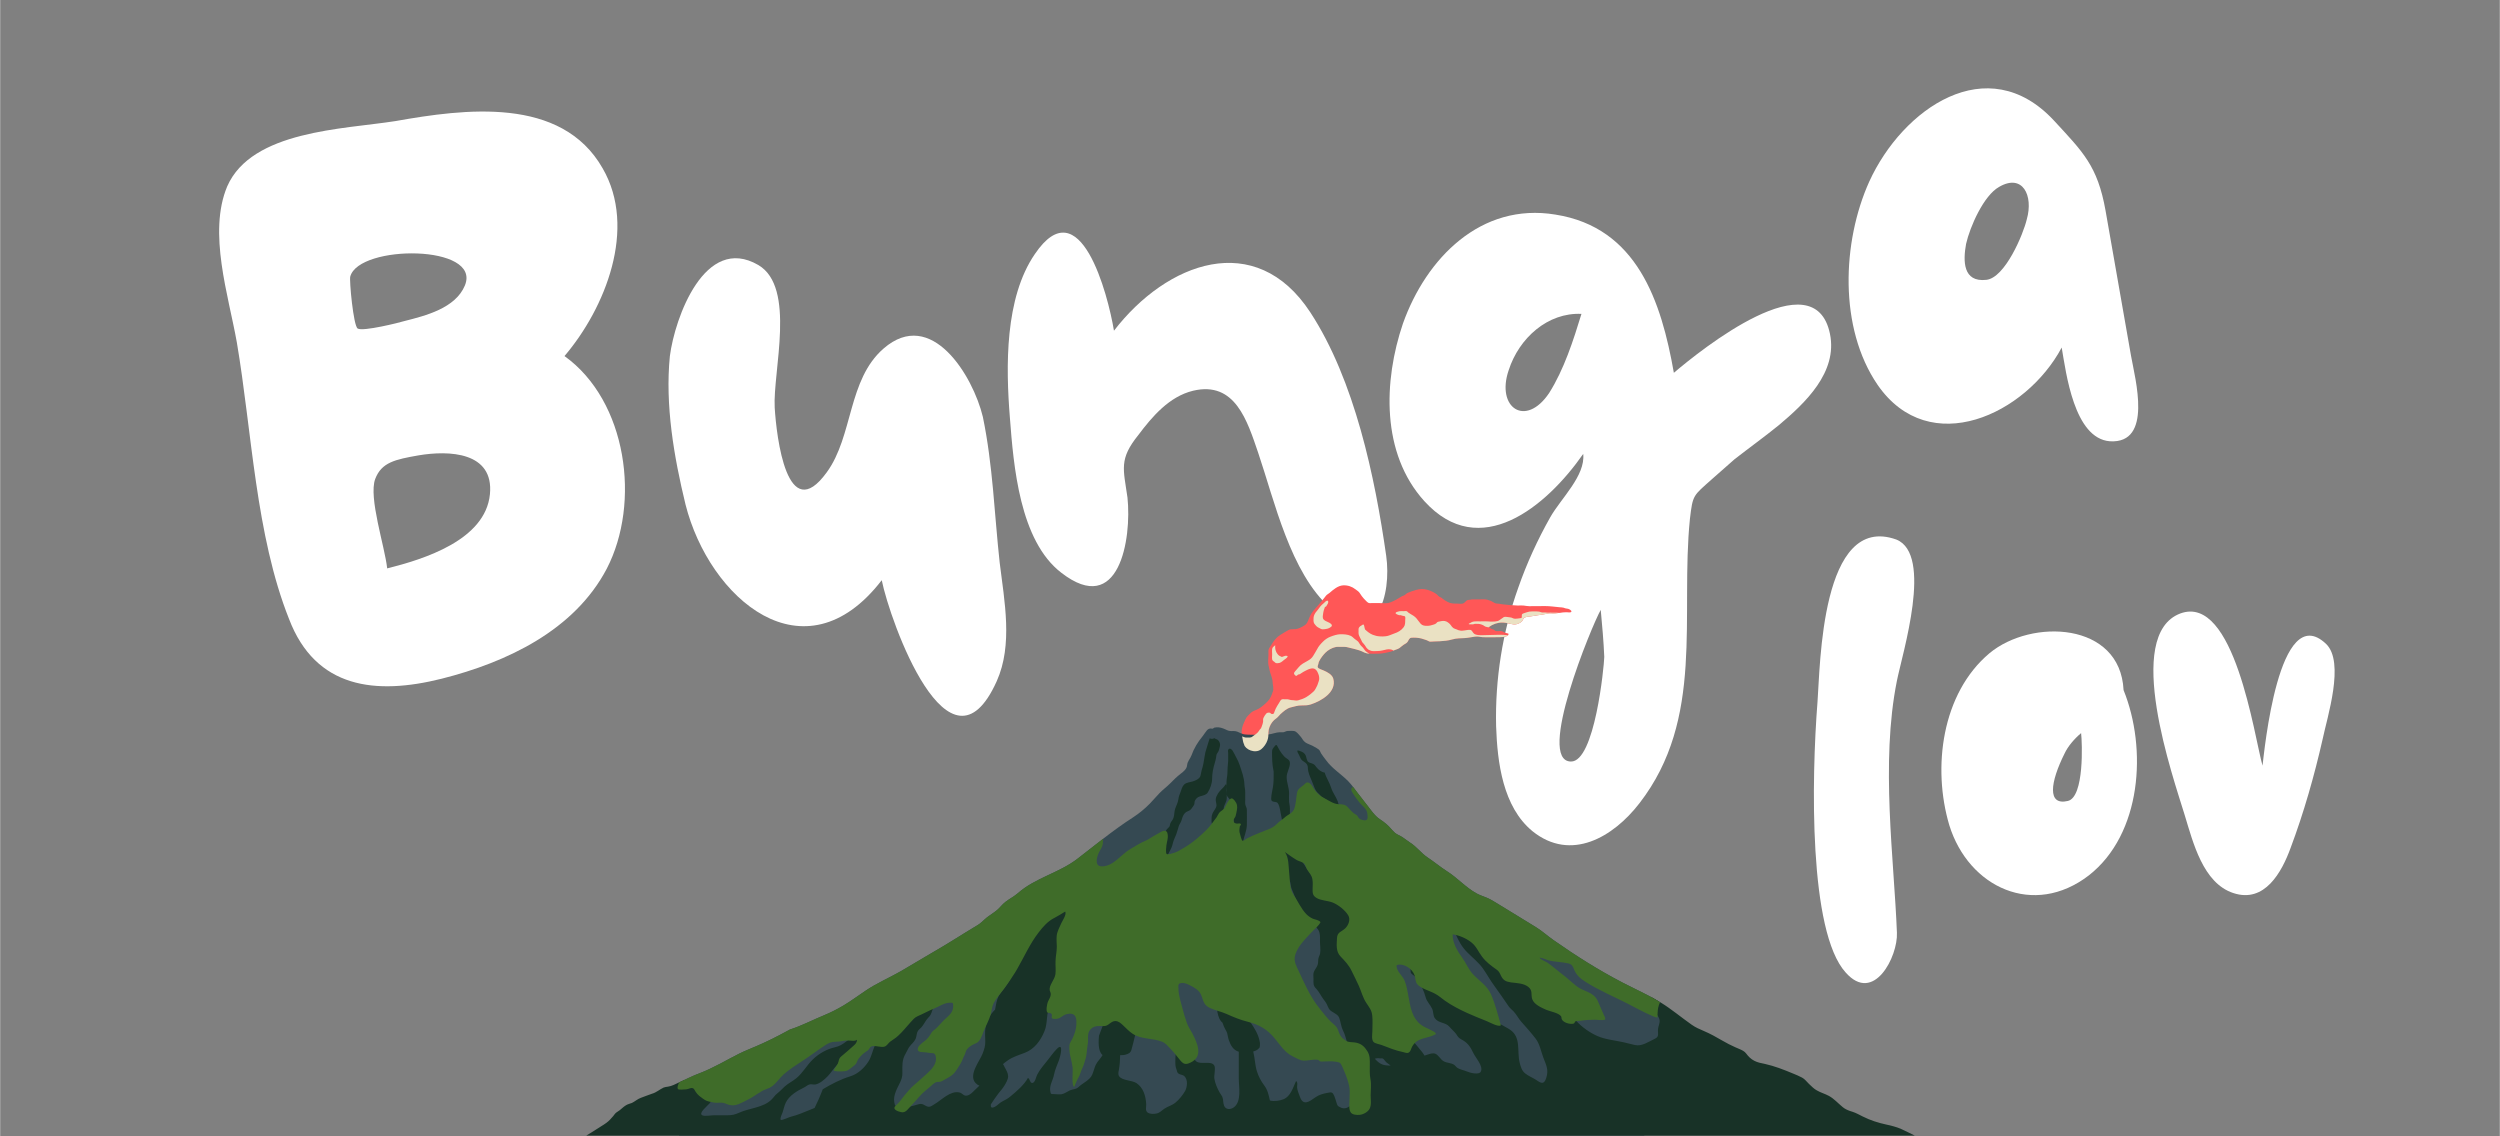
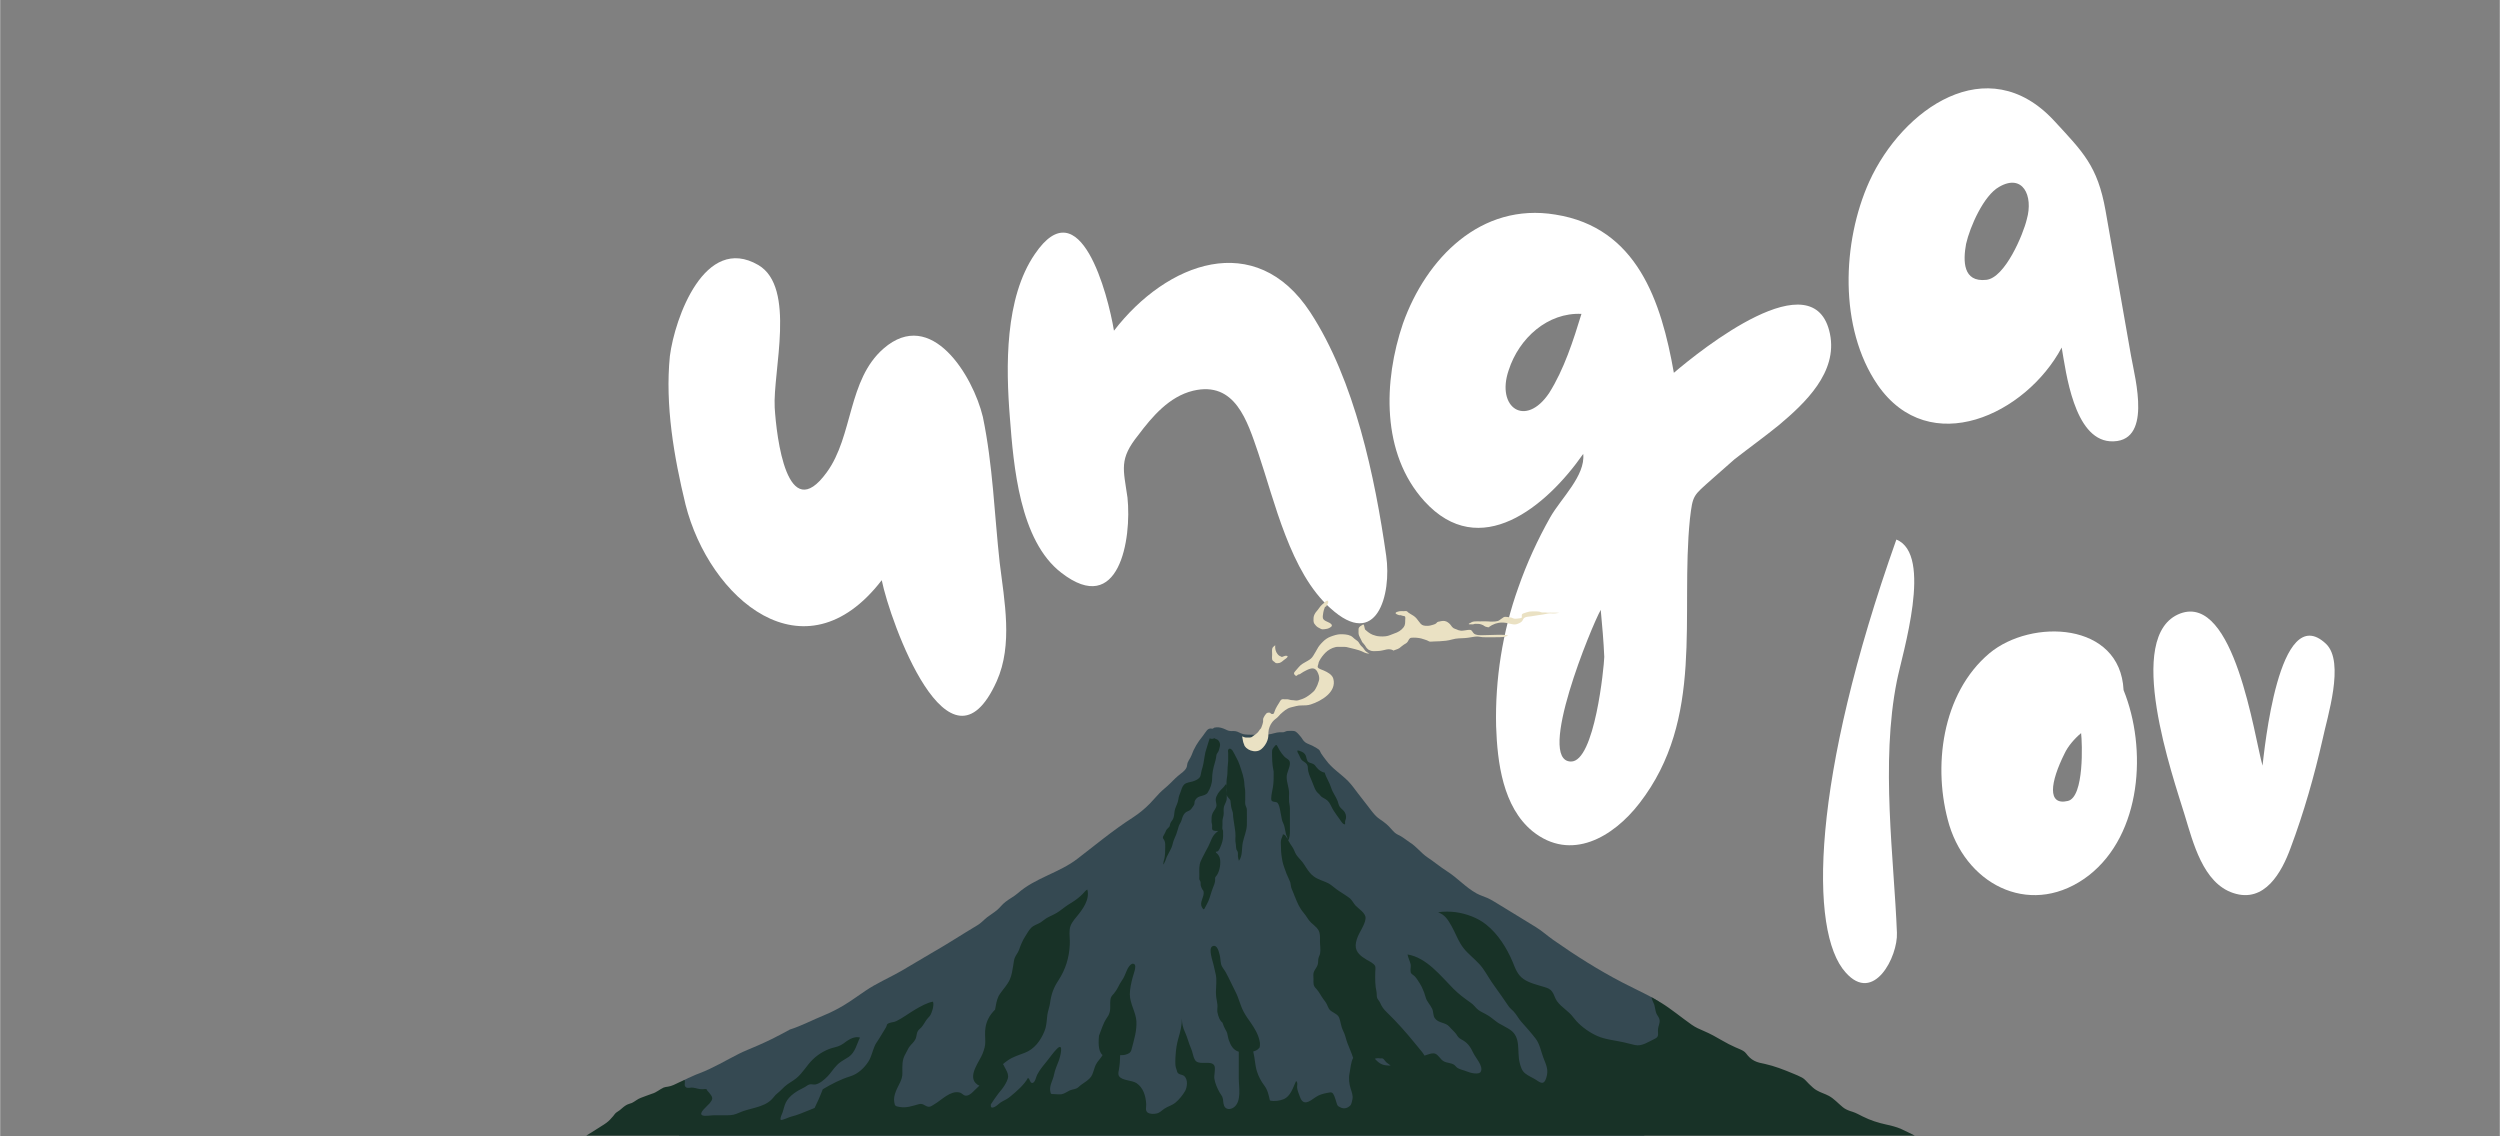
<svg xmlns="http://www.w3.org/2000/svg" width="1100" zoomAndPan="magnify" viewBox="0 0 824.88 375" height="500" preserveAspectRatio="xMidYMid meet" version="1.0">
  <rect x="0" y="0" width="824.88" height="375" fill="#808080" stroke="none" />
  <defs>
    <g />
    <clipPath id="3461c49273">
      <path d="M 409 193.281 L 519 193.281 L 519 248 L 409 248 Z M 409 193.281 " clip-rule="nonzero" />
    </clipPath>
    <clipPath id="ddfe528c7e">
      <path d="M 222 240 L 555 240 L 555 374.754 L 222 374.754 Z M 222 240 " clip-rule="nonzero" />
    </clipPath>
    <clipPath id="79c1c3a201">
      <path d="M 193 243 L 632 243 L 632 374.754 L 193 374.754 Z M 193 243 " clip-rule="nonzero" />
    </clipPath>
  </defs>
  <g fill="#ffffff" fill-opacity="1">
    <g transform="translate(89.926, 232.455)">
      <g>
-         <path d="M 55.797 -8.488 C 77.25 -13.906 99.547 -24.414 110.238 -44.766 C 121.516 -66.512 116.98 -100.121 96.297 -114.953 C 109.734 -130.73 120.352 -157.09 108.895 -176.895 C 95.277 -200.84 63.203 -196.523 40.504 -192.496 C 23.371 -189.789 -6.906 -189.391 -14.996 -170.973 C -21.441 -155.672 -14.562 -134.949 -11.816 -119.391 C -6.84 -90.027 -5.633 -55.941 5.383 -28.227 C 14.168 -5.16 34.086 -3.035 55.797 -8.488 Z M 28.055 -124.035 C 26.625 -124.879 25.234 -140.109 25.602 -141.207 C 28.531 -151.824 69.059 -151.855 63.422 -138.238 C 60.309 -130.734 50.461 -128.281 43.395 -126.488 C 41.891 -126.012 29.773 -122.973 28.055 -124.035 Z M 37.785 -44.883 C 37.016 -52.094 31.562 -68.312 33.832 -74.391 C 35.922 -79.918 40.496 -80.836 48.148 -82.188 C 58.109 -83.871 73.082 -83.395 71.688 -69.336 C 70.188 -54.215 49.902 -47.922 37.785 -44.883 Z M 37.785 -44.883 " />
-       </g>
+         </g>
    </g>
  </g>
  <g fill="#ffffff" fill-opacity="1">
    <g transform="translate(227.799, 212.77)">
      <g>
        <path d="M 101.082 11.98 C 106.43 -0.027 103.609 -14.27 102.035 -27.121 C 100.281 -43.082 99.805 -59.23 96.477 -75.23 C 93.254 -88.629 79.527 -111.512 63.711 -97.746 C 51.848 -87.422 53.715 -68.863 44.961 -56.891 C 31.855 -38.805 28.379 -68.645 27.793 -78.234 C 27.137 -90.172 34.934 -117.957 22.379 -125.316 C 4.695 -135.605 -5.191 -107.781 -6.801 -95.262 C -8.414 -79.082 -5.449 -61.984 -1.645 -46.312 C 6.188 -15.266 37.523 11.902 63.117 -21.305 C 65.828 -7.828 85.41 46.906 101.082 11.98 Z M 101.082 11.98 " />
      </g>
    </g>
  </g>
  <g fill="#ffffff" fill-opacity="1">
    <g transform="translate(336.969, 197.182)">
      <g>
        <path d="M 101.961 3.484 C 117.301 17.508 122.246 -0.98 120.414 -13.793 C 116.719 -39.68 110.059 -71.676 95.344 -94.156 C 77.293 -121.652 48.004 -110.672 30.578 -88.047 C 28.602 -100.055 19.379 -135.348 4.477 -113.348 C -5.484 -98.852 -5.121 -76.152 -3.766 -59.348 C -2.559 -43.566 -0.586 -18.746 13.219 -8.164 C 32.328 6.629 36.465 -19.328 35.039 -32.984 C 33.684 -42.465 32.184 -45.652 38.629 -53.633 C 43.242 -59.781 48.844 -66.336 56.68 -68.238 C 70.59 -71.531 74.582 -58.242 78.168 -47.773 C 83.586 -31.809 88.781 -8.23 101.961 3.484 Z M 101.961 3.484 " />
      </g>
    </g>
  </g>
  <g fill="#ffffff" fill-opacity="1">
    <g transform="translate(460.747, 179.509)">
      <g>
        <path d="M 44.914 94.789 C 57.617 105.004 71.605 96.73 80.207 85.566 C 101.848 57.633 93.613 23.766 96.875 -8.34 C 97.824 -16.32 97.898 -15.809 104.16 -21.41 L 111.594 -27.961 C 116.535 -31.805 121.516 -35.395 126.199 -39.199 C 134.84 -46.449 145.68 -56.625 143.082 -69.332 C 137.957 -94.227 100.43 -64.023 91.566 -56.484 C 87.434 -79.953 79.488 -104.445 52.473 -108.695 C 27.832 -112.762 9.82 -94.234 2.164 -72.746 C -4.281 -53.781 -5.051 -29.875 9.227 -14.133 C 27.531 6.008 49.5 -12.297 61.656 -29.723 C 62.422 -22.512 54.332 -15.078 50.781 -8.82 C 46.605 -1.426 43.016 6.41 40.234 14.391 C 34.996 29 32.543 44.777 32.91 60.152 C 33.312 72.125 35.141 86.77 44.914 94.789 Z M 50.418 -49.824 C 42.656 -38.254 32.809 -44.957 37.055 -57.332 C 40.496 -68.02 50.016 -76.441 61.074 -75.926 C 58.398 -67.176 55.324 -57.586 50.418 -49.824 Z M 57.582 71.797 C 46.051 71.613 64.508 26.879 67.438 21.75 C 67.91 26.914 68.387 32.078 68.605 37.273 C 68.531 40.422 65.457 71.98 57.582 71.797 Z M 57.582 71.797 " />
      </g>
    </g>
  </g>
  <g fill="#ffffff" fill-opacity="1">
    <g transform="translate(614.507, 157.554)">
      <g>
        <path d="M 81.715 -11.93 C 95.957 -11.086 90.027 -32.469 88.676 -40.121 L 80.258 -88.082 C 77.621 -102.871 72.789 -107.41 63.199 -117.809 C 41.27 -141.352 13.227 -121.656 2.277 -97.605 C -6.656 -77.762 -7.832 -49.352 5.055 -30.531 C 22.188 -5.781 54.039 -20.793 65.793 -42.867 C 67.219 -34.703 69.816 -12.844 81.715 -11.93 Z M 40.898 -65.203 C 33.176 -64.359 33.211 -71.426 34.238 -77.062 C 35.52 -82.738 40.059 -93.062 45.148 -95.883 C 52.875 -100.383 56.535 -93.062 54.266 -85.152 C 53.129 -80.285 47.086 -65.824 40.898 -65.203 Z M 40.898 -65.203 " />
      </g>
    </g>
  </g>
  <g clip-path="url(#3461c49273)">
-     <path fill="#ff5757" d="M 518.27 202.039 C 517.988 202.18 517.25 202.039 516.934 202.039 C 516.129 202.039 515.391 202.109 514.656 202.25 C 514.621 202.215 514.586 202.215 514.551 202.25 C 514.094 202.285 513.641 202.352 513.148 202.422 C 512.375 202.527 511.57 202.32 510.832 202.457 C 509.746 202.703 508.59 202.879 507.5 203.02 C 506.66 203.125 505.887 203.266 505.082 203.406 C 504.414 203.512 503.539 203.477 502.941 203.898 C 502.59 204.176 502.484 204.703 502.168 205.055 C 501.785 205.477 500.906 205.859 500.348 206 C 499.715 206.176 498.977 206 498.348 205.859 C 497.469 205.613 496.523 205.441 495.574 205.441 C 494.066 205.441 492.523 206 491.297 206.914 C 491.297 206.949 491.332 206.984 491.402 207.02 C 491.578 207.195 492.035 207.473 492.207 207.578 C 492.453 207.684 492.699 207.648 492.945 207.789 C 493.051 207.895 493.156 208.035 493.262 208.105 C 493.82 208.457 494.594 208.176 495.262 208.246 C 495.68 208.281 495.961 208.492 496.348 208.668 C 496.805 208.91 497.223 208.945 497.715 209.086 C 497.785 209.297 497.75 209.508 497.609 209.648 C 497.016 210.316 494.664 210.281 494.031 210.281 C 492.488 210.281 490.875 210.352 489.332 210.281 C 488.805 210.246 488.316 210.141 487.789 210.07 C 486.949 210 486.105 210.176 485.266 210.316 C 483.969 210.559 482.633 210.629 481.301 210.664 C 479.828 210.699 478.566 211.297 477.129 211.438 C 475.758 211.578 474.426 211.684 473.059 211.684 C 472.637 211.684 471.973 211.824 471.586 211.684 C 471.305 211.613 471.094 211.367 470.812 211.297 C 470.184 211.121 469.586 210.84 468.957 210.699 C 467.973 210.457 466.711 210.352 465.691 210.457 C 464.957 210.559 464.852 211.191 464.5 211.719 C 464.219 212.211 463.66 212.453 463.203 212.734 C 462.676 213.086 462.258 213.473 461.766 213.859 C 461.414 214.102 461.062 214.207 460.68 214.348 C 460.328 214.453 460.047 214.594 459.73 214.699 C 459.484 214.84 459.203 214.945 458.961 215.016 C 457.625 215.367 456.082 215.715 454.68 215.715 C 453.734 215.68 452.75 215.785 451.84 215.715 C 451.137 215.68 450.473 215.504 449.875 215.191 C 448.965 214.734 447.98 214.418 447.07 214.207 C 446.332 213.996 445.527 213.859 444.789 213.648 C 444.055 213.402 443.246 213.473 442.441 213.473 C 441.879 213.473 441.211 213.402 440.652 213.543 C 439.492 213.785 438.125 214.559 437.32 215.402 C 436.512 216.242 435.883 217.051 435.32 218.102 C 435.109 218.453 435.074 218.695 435.004 219.082 C 434.934 219.434 434.652 219.926 434.828 220.242 C 435.074 220.73 436.266 221.012 436.758 221.258 C 438.02 221.82 439.562 222.59 439.949 224.027 C 441.074 228.379 435.988 231.324 432.551 232.445 C 431.496 232.797 430.48 232.797 429.395 232.797 C 428.234 232.762 427.078 233.184 425.957 233.43 C 424.586 233.742 423.465 234.797 422.449 235.707 C 422.098 236.059 421.816 236.48 421.395 236.832 C 420.801 237.285 420.273 237.672 419.781 238.305 C 419.082 239.18 418.555 240.512 418.52 241.637 C 418.52 242.582 418.52 243.355 418.203 244.266 C 417.855 245.352 417.012 246.582 416.102 247.281 C 414.102 248.824 410.805 247.281 410.488 245.668 C 410.102 244.863 410.102 244.266 409.926 243.461 C 409.891 243.285 409.855 243.145 409.855 243.004 C 409.715 242.547 409.68 242.09 409.68 241.602 C 409.68 240.582 409.961 239.566 410.383 238.621 C 410.734 237.848 411.121 236.762 411.75 236.199 C 412.242 235.742 412.629 235.25 413.188 234.867 C 413.645 234.586 414.031 234.445 414.488 234.27 C 415.645 233.812 416.73 232.902 417.609 232.094 C 418.695 231.113 419.293 230.27 419.746 228.867 C 419.887 228.379 420.133 227.957 420.133 227.465 C 420.168 226.836 420.062 226.344 419.957 225.746 C 419.852 225.188 419.957 224.66 419.746 224.062 C 419.605 223.574 419.535 223.082 419.328 222.625 C 418.977 221.68 418.766 220.59 418.555 219.609 C 418.309 218.594 418.52 217.258 418.52 216.172 L 418.52 214.699 C 418.555 214.172 418.871 213.719 419.152 213.297 C 419.746 212.312 420.379 211.332 421.184 210.523 C 421.887 209.824 422.762 209.297 423.605 208.809 C 424.133 208.527 424.621 208.176 425.184 207.895 C 425.676 207.648 426.027 207.648 426.586 207.648 C 427.219 207.648 427.777 207.613 428.375 207.402 C 429.148 207.16 429.707 206.773 430.41 206.387 C 431.391 205.859 431.707 204.492 432.164 203.477 C 432.758 202.074 433.848 200.984 434.828 199.863 C 435.391 199.23 435.918 198.602 436.441 197.934 C 436.828 197.512 437.145 197.023 437.531 196.566 C 437.844 196.18 438.266 196.004 438.652 195.691 C 439.914 194.602 441.422 193.27 443.176 193.164 C 444.684 193.094 446.086 193.551 447.281 194.496 C 447.84 194.918 448.402 195.234 448.754 195.863 C 449.105 196.426 449.523 197.023 449.98 197.512 C 450.438 197.934 450.824 198.461 451.312 198.812 C 451.699 199.125 452.156 199.02 452.609 199.02 L 455.207 199.02 C 456.328 199.02 457.625 199.23 458.68 198.812 C 460.082 198.285 461.273 197.582 462.57 196.777 C 462.816 196.637 463.133 196.566 463.414 196.426 C 463.801 196.18 464.113 195.793 464.535 195.621 C 465.449 195.234 466.465 194.883 467.414 194.637 C 469.34 194.109 471.023 194.461 472.777 195.34 C 473.234 195.582 473.762 195.863 474.145 196.18 C 474.391 196.461 474.602 196.707 474.918 196.918 C 475.234 197.094 475.551 197.164 475.793 197.406 C 476.426 197.934 476.953 198.285 477.723 198.672 C 478.812 199.23 479.793 199.195 480.984 199.195 C 481.547 199.195 482.352 199.371 482.879 199.09 C 483.406 198.848 483.723 198.145 484.316 198.004 C 484.598 197.934 484.914 197.969 485.195 197.898 C 485.441 197.828 485.648 197.793 485.965 197.793 C 486.773 197.828 487.543 197.793 488.352 197.793 C 489.156 197.793 490.07 197.688 490.84 197.934 C 491.227 198.039 491.578 198.18 491.965 198.32 C 492.488 198.531 492.91 198.914 493.438 199.09 C 493.82 199.23 494.242 199.16 494.629 199.23 C 495.086 199.301 495.504 199.406 495.926 199.441 C 497.574 199.617 499.223 199.793 500.836 199.828 C 501.469 199.828 502.098 199.758 502.73 199.828 C 503.363 199.898 503.922 200.039 504.555 200.039 C 506.344 200.004 508.098 200.039 509.852 200.004 C 511.465 200.004 513.008 200.25 514.586 200.391 C 515.008 200.426 515.426 200.426 515.883 200.531 C 516.129 200.602 516.375 200.738 516.621 200.773 C 517.109 200.879 517.461 200.844 517.918 201.125 C 518.234 201.301 518.863 201.793 518.27 202.039 Z M 518.27 202.039 " fill-opacity="1" fill-rule="nonzero" />
-   </g>
+     </g>
  <g clip-path="url(#ddfe528c7e)">
    <path fill="#354952" d="M 554.465 360.535 C 554.254 362.078 553.797 363.586 553.027 364.988 C 550.676 369.16 546.641 372.215 542.398 374.738 L 224.074 374.738 C 224.074 374.598 224.039 374.457 224.004 374.316 C 223.547 372.422 223.828 370.496 223.406 368.602 C 223.09 367.234 222.672 365.863 222.918 364.461 C 223.195 362.812 223.898 361.164 224.496 359.586 C 224.531 359.48 224.566 359.41 224.602 359.305 C 224.773 358.781 225.23 356.605 225.828 356.359 C 226.668 355.938 227.477 355.555 228.316 355.203 C 229.125 354.816 229.965 354.465 230.844 354.152 C 235.262 352.469 239.508 349.906 243.75 347.766 C 247.363 345.945 251.254 344.926 260.621 339.734 C 264.477 338.508 268.09 336.578 271.879 335.035 C 274.191 334.055 276.121 333.105 278.297 331.809 C 280.82 330.301 283.102 328.582 285.523 326.969 C 289.238 324.445 293.449 322.656 297.305 320.445 C 300.672 318.516 303.969 316.445 307.336 314.52 C 312.457 311.605 317.438 308.344 322.488 305.328 C 323.645 304.664 324.594 303.574 325.645 302.734 C 326.734 301.891 327.926 301.191 328.977 300.312 C 329.961 299.473 330.73 298.383 331.75 297.613 C 333.117 296.559 334.555 295.859 335.852 294.738 C 341.57 289.688 349.496 288.039 355.527 283.371 C 358.336 281.199 361.105 278.988 363.945 276.812 C 367.172 274.324 370.469 271.902 373.906 269.695 C 375.941 268.359 377.625 266.957 379.344 265.238 C 380.465 264.117 381.449 262.855 382.535 261.77 C 383.621 260.645 384.953 259.664 386.078 258.539 C 387.199 257.383 388.32 256.297 389.586 255.312 C 390.602 254.543 391.582 253.734 391.688 252.508 C 391.793 251.211 392.672 250.473 393.125 249.281 C 393.898 247.035 395.23 244.863 396.738 243.039 C 397.23 242.441 397.688 241.637 398.176 241.074 C 398.457 240.723 398.809 240.477 399.336 240.406 C 399.617 240.371 399.895 240.512 400.176 240.441 C 400.352 240.406 400.492 240.164 400.633 240.129 C 401.684 239.883 402.562 240.023 403.543 240.371 C 404.559 240.723 405.121 241.25 406.176 241.25 C 407.262 241.215 407.926 241.215 408.91 241.742 C 409.191 241.883 409.438 242.02 409.715 242.09 C 410.348 242.336 411.016 242.441 411.82 242.441 C 412.559 242.441 413.293 242.441 414.066 242.477 C 415.363 242.477 416.695 242.512 418.027 242.441 C 418.168 242.441 418.344 242.441 418.484 242.371 C 419.746 242.266 420.977 241.672 422.273 241.637 C 422.727 241.602 423.184 241.707 423.641 241.602 C 424.098 241.496 424.309 241.25 424.867 241.215 C 425.641 241.215 426.867 241.039 427.5 241.426 C 428.129 241.812 428.832 242.723 429.289 243.25 C 429.742 243.809 429.953 244.406 430.551 244.863 C 431.461 245.598 432.758 245.809 433.742 246.477 C 434.094 246.688 434.828 247.07 435.145 247.352 C 435.566 247.703 435.637 248.195 435.918 248.648 C 436.406 249.387 436.969 250.125 437.531 250.859 C 439.492 253.594 442.512 255.418 444.859 257.805 C 445.457 258.434 445.98 259.066 446.473 259.699 C 447.035 260.398 447.523 261.102 448.086 261.836 C 449.07 263.102 450.051 264.363 451.031 265.625 C 452.297 267.238 453.594 269.238 455.312 270.359 C 456.082 270.852 456.82 271.414 457.52 272.008 C 458.539 272.852 459.273 273.938 460.258 274.816 C 460.852 275.305 461.555 275.586 462.258 275.973 C 463.273 276.566 464.184 277.34 465.203 278.008 C 467.375 279.34 468.887 281.516 470.988 282.918 C 473.164 284.355 475.164 286.039 477.336 287.441 C 480.879 289.652 483.617 292.879 487.297 294.875 C 488.492 295.508 489.719 295.859 490.91 296.383 C 492.207 296.98 493.402 297.789 494.594 298.488 C 496.488 299.648 498.383 300.77 500.277 301.961 C 502.414 303.293 504.625 304.629 506.801 305.961 C 508.867 307.223 510.586 308.836 512.551 310.203 C 519.918 315.359 527.422 320.129 535.418 324.27 C 538.574 325.918 541.801 327.391 544.926 329.074 C 545.66 329.461 546.363 329.914 547.098 330.336 C 547.379 330.512 547.555 330.688 547.695 330.863 C 548.047 331.246 548.152 331.668 548.395 332.336 C 548.535 332.824 548.746 333.281 548.852 333.773 C 549.027 334.402 549.133 335.07 549.238 335.703 C 549.52 337.84 550.184 339.875 550.711 341.945 C 551.133 343.77 551.449 345.312 552.148 347.066 C 552.887 348.926 553.48 350.922 553.902 352.852 C 554.5 355.379 554.816 358.008 554.465 360.535 Z M 554.465 360.535 " fill-opacity="1" fill-rule="nonzero" />
  </g>
  <g clip-path="url(#79c1c3a201)">
    <path fill="#183227" d="M 627.172 372.492 C 625.734 371.898 624.051 371.441 622.504 371.125 C 619.77 370.531 617.176 369.723 614.684 368.461 C 613.527 367.898 612.477 367.27 611.246 366.883 C 610.969 366.812 610.652 366.707 610.371 366.602 C 609.492 366.285 608.688 365.898 607.984 365.305 C 606.477 364.074 605.215 362.602 603.496 361.656 C 602.199 360.953 600.762 360.57 599.496 359.832 C 598.516 359.305 597.742 358.465 596.902 357.691 C 596.129 356.957 595.535 356.078 594.586 355.59 C 593.57 355.062 592.59 354.641 591.535 354.223 C 588.59 352.992 585.539 351.801 582.383 351.098 C 581.191 350.855 579.961 350.645 578.84 350.047 C 577.719 349.484 576.91 348.645 576.176 347.664 C 575.895 347.312 575.613 347.031 575.191 346.785 C 574.422 346.328 573.508 346.012 572.668 345.629 C 571.16 344.961 569.723 344.227 568.281 343.383 C 566.352 342.262 564.355 341.137 562.285 340.262 C 560.812 339.629 559.48 339.07 558.145 338.121 C 554.746 335.738 551.52 333 547.977 330.828 C 547.906 330.793 547.836 330.758 547.766 330.723 C 547.555 330.582 547.309 330.441 547.098 330.336 C 546.363 329.914 545.66 329.461 544.926 329.074 C 545.062 329.949 545.555 330.723 545.871 331.598 C 546.117 332.441 546.188 333.457 546.5 334.301 C 546.605 334.613 546.746 334.859 546.922 335.105 C 547.309 335.738 547.695 336.262 547.625 337.211 C 547.484 338.297 547.027 339 547.062 340.156 C 547.098 341.629 547.344 342.191 545.906 342.855 C 543.906 343.805 541.73 345.383 539.453 344.855 C 538.191 344.574 536.961 344.227 535.699 343.945 C 532.859 343.312 529.598 343.031 526.965 341.84 C 524.617 340.789 522.02 339 520.164 336.965 C 519.777 336.543 519.426 336.121 519.109 335.703 C 517.602 333.633 515.25 332.477 513.742 330.371 C 513.043 329.426 512.867 328.23 512.164 327.285 C 511.465 326.301 510.656 326.059 509.535 325.707 C 507.289 325.004 504.66 324.445 502.695 323.074 C 500.695 321.672 499.996 319.602 499.117 317.43 C 497.188 312.871 494.312 308.238 490.387 305.117 C 487.613 302.875 483.824 301.504 480.32 301.016 C 479.02 300.84 476.004 300.664 474.531 301.121 C 476.672 301.75 477.793 303.539 478.914 305.539 C 479.512 306.59 479.969 307.609 480.426 308.555 C 481.371 310.555 482.246 312.379 484.105 314.238 C 485.859 316.027 487.895 317.605 489.332 319.637 C 490.629 321.496 491.719 323.496 493.086 325.355 C 494.699 327.566 496.207 329.773 497.75 332.02 C 498.207 332.719 498.871 333.176 499.434 333.773 C 500.414 334.824 501.047 336.156 501.992 337.211 C 503.605 339 505.254 340.859 506.73 342.785 C 508.062 344.539 508.445 346.891 509.219 348.961 C 510.168 351.449 511.078 353.027 510.199 355.73 C 509.5 357.902 508.586 357.586 506.902 356.395 C 505.746 355.625 504.379 355.133 503.293 354.258 C 502.133 353.379 501.785 352.047 501.434 350.715 C 500.484 346.961 501.992 342.367 498.312 339.84 C 497.293 339.141 496.207 338.648 495.156 338.016 L 495.121 338.016 C 494.559 337.734 493.996 337.352 493.473 336.93 C 492.348 336.02 491.367 335.246 490.07 334.578 C 489.086 334.055 488.105 333.633 487.297 332.859 C 486.633 332.195 486.176 331.527 485.371 330.969 C 483.195 329.426 481.441 328.16 479.512 326.23 C 475.34 322.023 470.707 315.992 464.43 314.973 C 464.605 316.027 465.203 317.148 465.449 318.199 C 465.551 318.727 465.449 319.289 465.414 319.848 L 465.414 319.883 C 465.414 320.234 465.414 320.551 465.48 320.867 C 465.66 321.496 466.395 321.742 466.852 322.234 C 467.445 322.867 468.113 323.953 468.5 324.582 C 468.781 325.074 469.059 325.531 469.27 325.988 L 469.27 326.023 C 469.762 327.039 470.113 328.02 470.43 329.18 C 470.777 330.512 471.973 331.598 472.566 332.93 C 473.023 333.984 472.812 335.141 473.445 336.02 C 474.672 337.734 476.883 337.281 478.215 338.789 C 478.914 339.629 479.793 340.332 480.457 341.207 C 481.02 342.051 481.195 342.473 482.176 342.996 C 484.281 344.086 485.16 345.418 486.211 347.629 C 486.844 348.996 489.473 351.801 488.633 353.59 C 488.07 354.852 484.984 354.012 483.93 353.555 C 483.09 353.203 481.863 352.957 481.055 352.504 C 480.527 352.223 480.25 351.695 479.793 351.379 C 478.777 350.715 477.477 350.82 476.426 350.258 C 475.305 349.695 474.707 348.188 473.586 347.73 C 472.742 347.418 471.832 347.766 471.059 348.012 C 470.707 348.082 470.359 348.258 470.043 348.363 C 469.516 347.418 468.676 346.504 468.113 345.805 C 467.691 345.277 467.27 344.75 466.816 344.227 C 463.973 340.719 460.887 337.246 457.66 334.125 C 456.469 333 455.941 332.195 455.312 330.793 C 455.102 330.336 454.539 329.738 454.398 329.316 C 454.188 328.652 454.328 327.984 454.188 327.285 C 453.699 325.18 453.734 323.074 453.77 320.867 C 453.77 320.305 453.98 319.254 453.699 318.727 C 453.277 317.918 451.734 317.148 450.961 316.727 C 449.172 315.641 447.281 314.344 447.312 311.992 C 447.348 310.625 447.875 309.258 448.508 308.027 C 449.207 306.695 450.578 304.453 450.578 302.91 C 450.578 301.297 448.332 299.926 447.312 298.875 C 446.613 298.137 446.191 297.156 445.457 296.488 C 444.93 296.035 444.09 295.543 443.492 295.121 C 442.371 294.387 441.352 293.789 440.336 292.949 C 439.844 292.562 439.281 292.105 438.758 291.754 C 437.074 290.738 435.109 290.422 433.496 289.23 C 432.445 288.457 431.742 287.477 431.074 286.461 C 431.039 286.461 431.039 286.426 431.039 286.426 C 430.656 285.828 430.305 285.23 429.883 284.672 C 429.812 284.566 429.742 284.496 429.672 284.391 C 429.008 283.547 428.27 282.918 427.672 282.004 C 427.184 281.199 426.973 280.32 426.445 279.551 C 425.922 278.777 425.465 278.113 425.043 277.305 C 425.039 277.301 425.035 277.297 425.035 277.289 C 425.566 276.594 425.613 275.078 425.609 274.262 C 425.602 273.348 425.609 272.434 425.609 271.52 C 425.609 269.934 425.598 268.344 425.609 266.754 C 425.613 265.961 425.398 265.32 425.336 264.562 C 425.262 263.664 425.336 262.707 425.34 261.801 C 425.352 259.977 424.555 258.324 424.539 256.508 C 424.523 254.914 425.547 253.57 425.613 251.953 C 425.652 251.082 425.25 250.723 424.543 250.281 C 423.934 249.898 423.43 249.348 422.988 248.742 C 422.484 248.047 422.035 247.383 421.656 246.598 C 421.246 245.758 421.09 245.574 420.523 246.32 C 419.926 247.109 419.703 247.234 419.711 248.25 C 419.727 250.203 419.711 252.152 420.246 254.637 C 420.246 256.406 420.297 258.004 420.012 259.727 C 419.809 260.953 419.477 262.199 419.438 263.441 C 419.418 264.129 419.516 264.406 420.234 264.562 C 421.109 264.758 421.445 264.574 421.859 265.492 C 422.27 266.406 422.398 267.516 422.594 268.504 C 422.727 269.176 422.82 269.863 422.98 270.527 C 423.137 271.164 423.484 271.715 423.68 272.336 C 423.988 273.324 424.07 274.367 424.328 275.359 C 424.422 275.711 424.664 276.02 424.754 276.359 C 424.805 276.555 424.801 276.746 424.824 276.93 C 424.812 276.914 424.809 276.898 424.797 276.883 C 424.797 276.848 424.797 276.848 424.797 276.848 C 424.445 276.219 424.062 275.34 423.289 275.34 C 423.219 276.148 422.727 276.602 422.66 277.41 C 422.551 278.113 422.66 278.883 422.66 279.586 C 422.66 281.305 422.867 282.777 423.184 284.391 C 423.465 285.688 424.062 287.055 424.516 288.387 C 424.797 289.16 425.289 289.965 425.57 290.773 L 425.57 290.809 C 425.676 291.02 425.746 291.16 425.781 291.371 C 425.953 292.141 425.922 292.773 426.27 293.508 C 426.621 294.352 426.973 295.121 427.254 295.93 C 427.289 295.965 427.324 296.035 427.324 296.07 C 428.023 297.859 428.762 299.613 430.164 301.262 C 431.039 302.242 431.637 303.574 432.582 304.453 C 433.215 305.047 433.812 305.469 434.336 306.066 L 434.371 306.066 C 434.582 306.309 434.793 306.59 435.004 306.906 C 435.672 308.098 435.531 309.258 435.531 310.66 C 435.531 311.922 435.812 313.5 435.566 314.691 C 435.391 315.465 435.074 315.746 434.969 316.551 C 434.898 317.254 434.969 317.746 434.758 318.41 C 434.477 319.289 433.742 320.023 433.461 320.867 C 433.25 321.566 433.391 322.305 433.391 323.004 C 433.391 324.582 433.215 325.215 434.336 326.336 C 435.25 327.32 435.812 328.547 436.617 329.668 C 437.039 330.23 437.496 330.793 437.809 331.457 C 438.055 331.914 438.23 332.512 438.512 332.93 C 439.281 334.125 441.352 334.438 441.879 335.879 C 442.406 337.281 442.441 338.719 443.176 340.156 C 443.879 341.523 444.055 342.785 444.578 344.191 C 445.176 345.805 445.945 347.418 446.473 349.102 C 445.734 350.539 445.598 352.504 445.316 354.047 C 444.93 355.867 445.141 357.691 445.703 359.41 C 446.016 360.359 446.473 361.656 446.262 362.672 C 446.191 363.094 445.91 364.391 445.633 364.707 C 444.648 365.762 443.457 366.004 442.371 365.48 C 441.211 364.953 441.281 364.812 440.898 363.586 C 440.688 362.953 440.512 362.254 440.23 361.621 C 439.703 360.395 439.387 360.359 437.984 360.641 C 436.547 360.918 435.215 361.27 434.023 362.113 C 432.059 363.516 430.023 365.059 428.938 362.008 C 428.586 361.023 428.094 359.938 427.988 358.922 C 427.918 358.219 428.34 357.203 427.637 356.746 C 426.621 358.957 425.816 361.832 423.5 362.742 C 422.309 363.234 420.414 363.551 419.012 363.164 C 418.59 361.305 418.273 359.656 417.082 358.113 C 416.027 356.676 415.293 355.309 414.73 353.555 C 414.066 351.449 414.066 349.137 413.504 346.996 C 414.172 346.82 414.766 346.539 415.117 346.188 C 415.68 345.594 415.574 345.977 415.715 344.996 C 415.785 344.469 415.715 343.91 415.574 343.383 C 415.082 341.137 413.891 339.277 412.664 337.457 C 411.82 336.297 411.016 335.141 410.348 333.879 C 409.191 331.738 408.77 329.426 407.648 327.285 C 406.559 325.145 405.578 322.934 404.418 320.832 C 403.965 319.953 403.156 319.184 402.91 318.199 C 402.668 317.184 402.703 316.098 402.422 315.078 C 402.176 314.168 401.648 311.57 400.105 312.238 C 398.527 312.902 400.176 317.219 400.422 318.445 C 400.633 319.531 400.949 320.586 401.16 321.672 C 401.508 323.391 401.227 325.566 401.191 327.285 C 401.191 328.617 401.367 329.703 401.613 331.039 C 401.824 331.879 401.613 332.719 401.648 333.527 C 401.648 333.773 401.648 333.949 401.719 334.16 C 401.965 335.352 402.387 336.719 403.367 337.492 C 403.93 339.418 404.699 340.121 404.91 340.961 C 405.121 341.77 405.191 342.578 405.508 343.383 C 406.07 344.961 406.91 346.539 408.734 347.066 L 408.734 355.832 C 408.734 358.676 409.75 363.445 407.121 365.41 C 405.965 366.25 404.418 366.215 403.895 364.883 C 403.508 363.973 403.684 362.812 403.297 361.938 C 403.086 361.48 402.703 361.023 402.422 360.535 C 401.648 359.164 400.879 357.41 400.668 355.867 C 400.527 354.887 401.191 352.328 400.598 351.52 C 399.477 349.941 396.109 351.449 394.668 350.223 C 394.496 350.082 394.355 349.906 394.25 349.695 C 393.617 348.68 393.512 347.102 393.02 346.082 C 392.215 344.293 391.828 342.438 391.023 340.684 C 390.285 339.141 389.969 337.734 389.969 336.02 C 389.969 338.402 389.48 340.332 388.812 342.613 C 388.285 344.469 388.008 346.188 387.902 348.012 C 387.832 348.75 387.797 349.52 387.797 350.328 C 387.797 351.414 387.832 352.047 388.215 353.027 C 388.461 353.66 388.32 353.836 388.812 354.254 C 389.375 354.711 390.25 354.605 390.812 355.168 C 392.004 356.324 391.723 358.711 391.059 359.973 C 390.32 361.27 389.094 362.848 387.832 363.867 C 386.707 364.812 385.375 365.059 384.148 365.898 C 383.305 366.461 382.676 367.234 381.656 367.441 C 380.852 367.652 379.379 367.688 378.641 367.129 C 377.766 366.391 378.254 365.445 378.184 364.32 C 378.043 361.691 377.238 358.922 374.957 357.41 C 373.449 356.465 370.293 356.605 369.277 355.203 C 368.82 354.535 369.031 353.801 369.172 353.062 C 369.453 351.379 369.559 349.977 369.594 348.188 C 370.117 348.188 370.645 348.223 371.207 348.082 C 372.363 347.766 373.062 347.453 373.344 346.328 C 373.73 344.82 374.188 343.242 374.539 341.594 C 374.852 340.086 375.027 338.543 374.957 337.035 C 374.785 334.02 372.785 331.211 372.785 328.09 C 372.785 326.301 373.273 324.234 373.73 322.48 C 373.871 321.848 375.098 318.832 374.328 318.234 C 373.133 317.289 371.906 319.883 371.66 320.551 C 371.172 321.672 370.926 322.516 370.117 323.637 C 369.137 325.039 368.785 326.371 367.664 327.668 L 367.664 327.707 C 367.629 327.742 367.594 327.809 367.559 327.844 C 366.891 328.547 366.469 329.004 366.367 329.949 C 366.191 331.352 366.504 332.648 366.121 334.055 C 365.91 334.895 365.488 335.492 365.031 336.156 C 363.945 337.805 363.348 339.98 362.613 341.77 C 362.227 345.453 362.789 347.312 363.77 348.152 C 363.77 348.223 363.734 348.258 363.699 348.328 C 363.035 349.449 362.086 350.258 361.527 351.414 C 361.07 352.43 360.824 353.59 360.367 354.641 C 359.598 356.465 357.246 357.379 355.914 358.676 C 355 359.551 354.055 359.375 352.969 359.832 C 352.09 360.254 351.25 360.918 350.266 361.094 C 349.531 361.199 348.617 361.094 347.848 361.059 C 346.621 361.023 346.723 361.094 346.516 360.008 C 346.199 358.219 347.426 356.43 347.742 354.746 C 348.094 352.957 348.793 351.484 349.426 349.801 C 349.777 348.855 351.145 343.664 348.688 346.152 C 347.637 347.207 346.656 348.609 345.742 349.766 C 344.516 351.309 343.078 352.922 342.199 354.676 C 341.883 355.238 341.535 357.309 340.621 357.379 C 339.781 357.445 339.852 355.938 339.148 355.73 C 337.957 357.973 335.289 360.254 333.363 361.832 C 332.555 362.531 331.645 362.988 330.695 363.48 C 329.855 363.902 329.328 364.566 328.555 365.059 C 327.082 365.969 326.805 365.375 326.91 364.461 C 327.68 363.27 328.488 362.078 329.363 360.918 C 330.066 360.043 330.801 359.199 331.398 358.254 C 331.922 357.379 332.625 356.219 332.625 355.168 C 332.59 354.047 332.027 353.203 331.504 352.223 C 331.223 351.66 331.117 351.344 330.906 351.168 C 331.469 350.715 331.992 350.258 332.59 349.871 C 334.238 348.75 336.273 348.117 338.133 347.418 C 341.289 346.223 343.391 343.348 344.621 340.262 C 345.391 338.332 345.285 336.93 345.566 334.93 C 345.602 334.684 345.672 334.402 345.707 334.16 C 345.953 333.035 346.34 331.984 346.48 330.863 C 346.863 328.055 347.637 325.918 349.215 323.531 C 351.602 319.848 352.758 316.098 352.969 311.711 C 353.074 310.098 352.758 308.379 352.934 306.766 C 353.109 305.082 354.125 303.82 355.211 302.523 C 357.176 300.172 359.668 296.84 358.754 293.543 C 358.262 293.719 357.598 294.668 357.141 295.086 C 356.055 296.176 354.93 297.016 353.633 297.824 C 352.125 298.699 350.828 299.715 349.461 300.734 C 348.371 301.504 347.18 302.031 345.953 302.629 C 344.938 303.117 344.27 303.785 343.359 304.383 C 342.305 305.047 341.078 305.293 340.199 306.207 C 339.43 306.977 338.832 308.133 338.238 309.047 C 337.395 310.344 336.727 311.957 336.203 313.5 C 335.816 314.516 335.219 315.113 334.836 316.027 C 334.555 316.621 334.414 317.953 334.309 318.586 C 334.062 320.129 333.816 321.777 333.188 323.215 C 332.379 325.004 331.082 326.301 329.996 327.879 C 329.82 328.125 329.645 328.371 329.504 328.652 C 329.504 328.688 329.469 328.688 329.469 328.723 C 328.801 330.09 328.59 331.703 328.312 333.176 C 324.242 337.211 325.086 341.172 325.086 343.559 C 325.121 345.172 324.734 346.293 324.172 347.766 C 323.262 350.117 319.473 354.711 321.824 357.344 C 322.207 357.762 322.664 358.113 323.156 358.254 C 322.664 358.711 322.137 359.199 321.613 359.727 C 320.945 360.395 320.137 361.27 319.191 361.516 C 317.859 361.832 317.684 360.746 316.492 360.5 C 313.578 359.867 310.703 362.953 308.426 364.32 C 307.02 365.164 306.672 365.621 305.234 364.812 C 304.426 364.355 304.074 364.148 303.094 364.391 C 301.023 364.953 299.129 365.688 296.852 365.305 C 295.41 365.059 295.238 364.953 295.062 363.762 C 294.816 362.461 295.133 361.305 295.586 360.113 C 296.43 357.938 297.762 356.43 297.727 354.152 C 297.727 351.625 297.516 349.836 298.812 347.66 C 299.234 346.996 299.516 346.188 299.973 345.523 C 300.637 344.574 301.551 343.98 302.078 342.855 C 302.391 342.156 302.391 341.348 302.637 340.648 C 302.988 339.77 303.48 339.594 304.039 338.965 C 304.777 338.121 305.199 337.141 305.898 336.262 C 306.496 335.562 306.984 335.211 307.301 334.266 C 307.441 333.914 307.582 333.492 307.723 333.035 L 307.723 333 C 307.934 332.16 308.074 331.176 307.828 330.547 C 305.969 330.828 303.516 332.23 301.902 333.176 C 299.867 334.367 297.832 335.949 295.727 336.965 C 294.922 337.352 294.184 337.316 293.414 337.598 C 292.289 338.016 292.781 338.297 292.289 339.07 C 291.238 340.684 290.398 342.332 289.273 343.945 C 288.992 344.328 288.75 344.785 288.574 345.207 C 287.836 346.891 287.484 348.82 286.504 350.328 C 285.137 352.469 282.996 354.43 280.578 355.168 C 277.281 356.184 274.438 357.691 271.457 359.445 C 270.512 361.938 269.598 363.938 268.758 365.621 C 268.09 365.863 267.457 366.145 266.793 366.426 C 264.934 367.164 263.039 368.004 261.109 368.461 C 260.27 368.637 258.34 369.688 257.566 369.582 C 257.324 368.812 257.918 367.863 258.199 367.094 C 258.551 366.074 258.762 364.848 259.25 363.867 C 260.375 361.516 263.004 359.973 265.25 358.887 C 265.812 358.641 266.441 358.043 266.969 357.902 C 267.633 357.656 268.406 358.008 269.07 357.867 C 270.512 357.586 272.055 356.219 273.07 355.168 C 274.156 354.047 274.93 352.711 276.051 351.59 C 276.051 351.555 276.086 351.555 276.086 351.555 C 276.332 351.273 276.578 351.062 276.824 350.852 C 277.805 350.047 279.031 349.449 280.051 348.75 C 282.191 347.242 282.68 344.504 283.734 342.402 C 282.469 341.98 280.855 342.578 279.699 343.348 C 279.559 343.418 279.418 343.523 279.277 343.629 C 277.805 344.75 277.105 345.207 275.352 345.629 C 272.789 346.223 270.266 347.625 268.266 349.52 C 266.125 351.555 264.898 354.082 262.617 355.902 C 261.391 356.887 260.023 357.516 258.867 358.57 C 258.059 359.305 257.324 360.148 256.445 360.812 C 255.605 361.48 255.219 362.219 254.516 362.883 C 251.816 365.551 247.258 365.656 243.926 367.164 C 242.383 367.863 241.539 368.039 239.82 368.039 L 235.543 368.039 C 234.594 368.039 232.598 368.426 231.754 368.074 C 230.246 367.406 233.297 365.059 233.965 364.25 C 234.176 364.039 234.352 363.832 234.457 363.621 C 235.016 362.953 235.191 362.324 234.629 361.48 C 234.352 361.059 233.719 360.254 233.402 359.973 C 233.227 359.832 233.332 359.656 233.121 359.48 C 232.805 359.27 232.141 359.445 231.789 359.445 C 230.457 359.48 229.789 359.062 228.598 358.922 C 227.965 358.816 226.949 359.199 226.387 358.852 C 225.582 358.324 226.039 357.516 225.934 356.781 C 225.898 356.641 225.898 356.5 225.828 356.359 C 225.23 356.605 224.668 356.887 224.074 357.168 C 222.879 357.727 221.652 358.43 220.32 358.605 C 219.863 358.676 219.41 358.711 218.953 358.887 C 217.656 359.48 216.531 360.535 215.129 360.918 C 213.867 361.305 212.676 361.867 211.41 362.289 C 210.324 362.672 209.484 363.48 208.465 363.973 C 207.941 364.18 207.379 364.285 206.887 364.531 C 206.012 364.988 205.449 365.516 204.711 366.145 C 204.328 366.531 203.801 366.742 203.379 367.094 C 202.891 367.441 202.68 367.863 202.293 368.32 C 201.555 369.195 200.926 369.898 200.012 370.562 C 198.961 371.336 197.734 372.004 196.645 372.738 C 195.594 373.441 194.508 374.07 193.418 374.738 L 631.801 374.738 C 630.258 374.004 628.75 373.195 627.172 372.492 Z M 456.012 351.238 C 455.031 350.852 454.328 350.117 453.629 349.379 C 454.223 349.172 454.82 349.172 455.383 349.273 C 455.77 349.309 455.977 349.172 456.328 349.344 C 456.68 349.555 457.102 350.293 457.484 350.609 C 457.941 350.957 458.398 351.309 458.855 351.625 C 457.801 351.66 456.785 351.555 456.012 351.238 Z M 384.219 277.414 C 383.945 276.816 383.477 276.641 383.801 275.973 C 384.031 275.5 384.297 275.109 384.512 274.621 C 384.691 274.211 384.754 273.938 385.059 273.602 C 385.309 273.324 385.621 273.113 385.828 272.801 C 386.035 272.484 385.996 272.195 386.105 271.855 C 386.25 271.383 386.621 270.953 386.879 270.539 C 387.473 269.566 387.375 268.672 387.566 267.598 C 387.762 266.496 388.348 265.609 388.633 264.551 C 388.766 264.051 388.824 263.617 388.918 263.109 C 389.027 262.508 389.359 261.926 389.535 261.336 C 389.754 260.598 390.117 259.465 390.68 258.918 C 391.418 258.199 392.578 258.164 393.508 257.883 C 394.422 257.605 395.766 257.043 396.086 256.059 C 396.277 255.465 396.281 254.859 396.469 254.27 C 396.957 252.742 397.266 251.113 397.473 249.527 C 397.598 248.59 397.828 247.75 398.137 246.855 C 398.508 245.785 398.73 244.715 399.137 243.648 C 400.117 244.066 400.43 243.602 400.758 243.617 C 400.906 243.625 400.938 243.777 401.059 243.82 C 401.41 243.957 401.684 244.004 401.957 244.297 C 402.438 244.809 402.691 245.57 402.512 246.262 C 402.281 247.125 402.238 247.797 401.645 248.555 C 401.277 249.023 401.363 249.383 401.254 249.973 C 401.141 250.602 400.98 251.238 400.797 251.852 C 400.281 253.539 399.941 255.223 399.941 256.992 C 399.941 258.523 399.328 260.223 398.492 261.539 C 398.027 262.281 397.102 262.469 396.32 262.691 C 395.543 262.914 395.047 263.086 394.555 263.762 C 394.379 264.008 394.227 264.258 394.156 264.559 C 394.09 264.828 394.156 265.102 394.07 265.367 C 393.906 265.859 393.406 266.445 393.109 266.867 C 392.605 267.578 392.086 267.57 391.395 267.965 C 390.844 268.277 390.309 269.156 390.129 269.785 C 389.914 270.539 389.754 271.113 389.328 271.797 C 388.969 272.379 388.812 273.004 388.637 273.656 C 388.348 274.715 387.949 275.844 387.469 276.832 C 387.023 277.75 386.941 278.723 386.555 279.652 C 386.113 280.719 385.453 281.695 384.98 282.75 C 384.777 283.207 384.656 283.707 384.461 284.168 C 384.305 284.531 384.062 284.852 384.008 285.25 C 383.555 285.172 384.168 283.496 384.207 283.266 C 384.422 282.078 384.461 280.984 384.461 279.785 C 384.461 279.031 384.539 278.117 384.219 277.414 Z M 404.754 262.23 C 404.469 260.953 404.711 259.434 404.691 258.129 C 404.68 257.137 404.949 256.207 404.984 255.223 C 405.027 253.832 405.066 252.555 405.234 251.152 C 405.234 250.457 405.25 249.488 405.238 248.523 C 405.234 248.211 405.09 247.625 405.277 247.367 C 405.797 246.652 406.449 247.344 406.742 247.789 C 407.191 248.469 407.52 249.293 407.926 250.016 C 408.344 250.762 408.723 251.543 408.988 252.355 C 409.676 254.449 410.516 256.586 410.59 258.797 C 410.621 259.68 410.871 260.504 410.867 261.406 C 410.863 262.191 410.867 262.973 410.867 263.754 C 410.867 264.367 410.781 265.035 410.926 265.629 C 411.082 266.273 411.41 266.551 411.402 267.238 C 411.379 268.91 411.469 270.594 411.406 272.266 C 411.336 274.207 410.465 276.117 410.062 278.016 C 409.664 279.895 410.047 282.461 408.781 284.059 C 408.629 283.566 408.473 282.984 408.445 282.473 C 408.488 282.031 408.477 281.59 408.406 281.148 C 408.277 280.859 408.129 280.582 407.961 280.316 C 407.781 279.668 407.848 278.922 407.707 278.246 C 407.539 277.426 407.645 276.539 407.652 275.707 C 407.664 274.188 407.289 272.754 407.121 271.266 C 407.027 270.453 406.848 269.711 406.844 268.887 C 406.844 268.371 406.762 267.984 406.574 267.5 C 406.254 266.656 406.105 265.652 406.039 264.758 C 405.988 264.066 405.98 263.996 405.504 263.484 C 405.129 263.086 404.879 262.789 404.754 262.23 Z M 428.617 249.129 C 428.402 248.75 428.012 248.164 428.051 247.695 C 428.391 247.559 429.148 247.914 429.496 248.062 C 430.035 248.289 430.508 248.691 430.781 249.219 C 431.113 249.859 431.066 251.039 431.762 251.5 C 432.184 251.781 432.785 251.844 433.25 252.09 C 433.832 252.398 433.965 252.656 434.344 253.164 C 434.969 253.996 436.027 254.816 437.09 254.949 C 437.594 256.711 438.676 258.184 439.207 259.926 C 439.695 261.52 440.77 262.84 441.359 264.348 C 441.586 264.93 441.668 265.637 442.016 266.164 C 442.434 266.805 443.066 267.184 443.512 267.762 C 444 268.398 444.211 269.188 444.121 269.977 C 444.078 270.359 443.891 270.629 443.824 270.996 C 443.766 271.348 443.891 271.684 443.801 272.035 C 443.043 272.133 442.328 270.73 441.961 270.254 C 441.297 269.383 440.699 268.48 440.086 267.574 C 439.484 266.68 439.141 265.703 438.543 264.812 C 437.961 263.945 437.082 263.57 436.223 263.059 C 435.832 262.824 435.629 262.445 435.32 262.129 C 435.059 261.863 434.758 261.652 434.516 261.348 C 434.035 260.738 433.703 260 433.449 259.27 C 432.73 257.188 431.488 255.266 431.508 253.031 C 431.426 252.41 431.09 252.016 430.715 251.688 C 430.328 251.352 429.828 251.148 429.48 250.766 C 429.07 250.316 428.922 249.656 428.617 249.129 Z M 401.867 261.859 C 402.145 261.414 402.578 260.926 402.941 260.547 C 403.273 260.199 403.633 259.906 403.926 259.523 C 404.121 259.27 404.258 258.949 404.535 258.773 C 404.773 259.379 404.516 260.301 404.555 260.949 C 404.586 261.488 404.77 261.945 404.766 262.496 C 404.762 263.051 404.812 263.59 404.676 264.129 C 404.504 264.797 404.117 265.371 403.902 266.023 C 403.652 266.797 403.758 267.668 403.762 268.477 C 403.762 269.316 403.395 270.031 403.355 270.836 C 403.332 271.309 403.359 271.797 403.359 272.273 C 403.359 272.676 403.258 273.223 403.348 273.613 C 403.426 273.93 403.566 274.02 403.559 274.406 C 403.551 274.938 403.586 275.477 403.566 276.012 C 403.527 277.191 403.168 278.375 402.699 279.434 C 402.52 279.844 402.426 280.168 402.156 280.543 C 401.828 280.992 401.695 281.016 401.164 281.074 C 401.094 281.398 401.574 281.629 401.75 281.832 C 402.051 282.176 402.305 282.617 402.445 283.055 C 402.719 283.895 402.656 285.156 402.516 286.031 C 402.371 286.918 402.043 287.992 401.555 288.742 C 401.348 289.062 401.023 289.316 400.934 289.688 C 400.895 289.848 400.953 290.176 400.949 290.332 C 400.934 291.328 400.496 292.234 400.141 293.148 C 399.613 294.508 399.289 295.949 398.734 297.301 C 398.383 298.156 397.871 298.926 397.473 299.754 C 397.145 300.441 396.832 299.816 396.57 299.352 C 395.664 297.754 397.402 296.008 397.141 294.309 C 397.07 293.852 396.93 293.844 396.719 293.516 C 396.52 293.207 396.41 292.84 396.27 292.5 C 396.047 291.973 396.234 291.484 396.082 290.941 C 396.016 290.703 395.836 290.527 395.758 290.305 C 395.637 289.941 395.719 289.477 395.719 289.102 C 395.723 287.828 395.613 286.535 395.848 285.281 C 396 284.457 396.344 283.82 396.711 283.074 C 397.348 281.781 398.031 280.543 398.707 279.27 C 399.133 278.465 399.41 277.605 399.805 276.785 C 400.379 275.59 400.848 275.082 401.953 274.207 C 399.305 274.336 400.051 273.449 399.945 272.234 C 399.906 271.785 399.734 271.562 399.742 271.07 C 399.75 270.012 399.676 269.27 400.133 268.297 C 400.512 267.488 401.402 266.625 401.379 265.703 C 401.359 265.027 401.082 264.414 401.133 263.715 C 401.176 263.137 401.566 262.352 401.867 261.859 Z M 401.867 261.859 " fill-opacity="1" fill-rule="nonzero" />
  </g>
  <g fill="#ffffff" fill-opacity="1">
    <g transform="translate(595.533, 295.431)">
      <g>
-         <path d="M 13.465 25.477 C 22.746 36.031 30.754 20.199 30.391 12.375 C 29.48 -11.648 24.93 -43.676 30.391 -70.789 C 32.211 -79.891 42.402 -112.465 30.207 -117.379 C 5.277 -126.297 5.094 -75.523 4.188 -63.875 C 2.184 -38.398 1.273 12.012 13.465 25.477 Z M 13.465 25.477 " />
+         <path d="M 13.465 25.477 C 22.746 36.031 30.754 20.199 30.391 12.375 C 29.48 -11.648 24.93 -43.676 30.391 -70.789 C 32.211 -79.891 42.402 -112.465 30.207 -117.379 C 2.184 -38.398 1.273 12.012 13.465 25.477 Z M 13.465 25.477 " />
      </g>
    </g>
  </g>
  <g fill="#ffffff" fill-opacity="1">
    <g transform="translate(637.933, 295.431)">
      <g>
        <path d="M 51.32 -6.551 C 68.789 -20.199 70.609 -48.406 62.785 -67.695 C 61.691 -90.262 32.395 -91.355 18.562 -79.891 C 2.73 -66.605 -0.363 -42.039 5.277 -23.113 C 11.648 -2.547 33.121 7.461 51.32 -6.551 Z M 44.402 -31.117 C 37.488 -29.48 38.582 -37.305 43.312 -46.77 C 44.402 -49.137 46.586 -51.684 48.77 -53.504 C 49.137 -50.41 49.863 -32.395 44.402 -31.117 Z M 44.402 -31.117 " />
      </g>
    </g>
  </g>
  <g fill="#ffffff" fill-opacity="1">
    <g transform="translate(707.81, 295.431)">
      <g>
        <path d="M 29.117 -0.727 C 39.488 2.73 45.133 -7.645 48.043 -15.652 C 52.41 -27.297 55.867 -39.488 58.598 -51.5 C 60.055 -58.598 66.059 -76.977 59.691 -82.984 C 44.039 -97.723 39.309 -46.953 38.762 -42.766 C 36.031 -52.41 29.48 -99.543 11.648 -92.992 C -7.277 -85.895 9.281 -38.945 13.102 -26.387 C 15.832 -17.469 19.109 -4.004 29.117 -0.727 Z M 29.117 -0.727 " />
      </g>
    </g>
  </g>
  <path fill="#eae1c3" d="M 450.684 214.945 C 451.031 215.227 451.418 215.473 451.84 215.715 C 451.137 215.68 450.473 215.504 449.875 215.191 C 448.965 214.734 447.98 214.418 447.07 214.207 C 446.332 213.996 445.527 213.859 444.789 213.648 C 444.055 213.402 443.246 213.473 442.441 213.473 C 441.879 213.473 441.211 213.402 440.652 213.543 C 439.492 213.785 438.125 214.559 437.32 215.402 C 436.512 216.242 435.879 217.051 435.32 218.102 C 435.109 218.453 435.074 218.695 435.004 219.082 C 434.934 219.434 434.652 219.926 434.828 220.242 C 435.074 220.73 436.266 221.012 436.758 221.258 C 438.02 221.82 439.562 222.59 439.949 224.027 C 441.07 228.379 435.988 231.324 432.551 232.445 C 431.496 232.797 430.48 232.797 429.395 232.797 C 428.234 232.762 427.078 233.184 425.957 233.43 C 424.586 233.742 423.465 234.797 422.449 235.707 C 422.098 236.059 421.816 236.48 421.395 236.832 C 420.801 237.285 420.273 237.672 419.781 238.305 C 419.082 239.18 418.555 240.512 418.52 241.637 C 418.52 242.582 418.52 243.355 418.203 244.266 C 417.855 245.352 417.012 246.582 416.102 247.281 C 414.102 248.824 410.805 247.281 410.488 245.668 C 410.102 244.863 410.102 244.266 409.926 243.461 C 409.891 243.285 409.855 243.145 409.855 243.004 C 410.066 243.109 410.277 243.18 410.488 243.25 C 410.91 243.426 411.297 243.391 411.715 243.391 C 412.172 243.391 412.559 243.426 412.977 243.25 C 413.223 243.145 413.363 242.934 413.609 242.793 C 413.996 242.547 414.348 242.266 414.695 241.984 C 415.117 241.637 415.363 241.215 415.68 240.758 C 415.82 240.617 415.996 240.441 416.102 240.266 C 416.203 240.059 416.273 239.848 416.344 239.637 C 416.52 239.18 416.695 238.652 416.766 238.164 C 416.801 237.742 416.695 237.32 416.871 236.938 C 417.117 236.41 417.398 235.918 417.82 235.461 C 418.062 235.184 418.66 235.078 419.047 235.219 C 419.258 235.32 419.328 235.566 419.57 235.602 C 419.711 235.637 419.992 235.637 420.098 235.602 C 420.379 235.461 420.449 235.008 420.555 234.762 C 420.66 234.48 420.766 234.164 420.906 233.883 C 421.254 233.254 421.57 232.621 421.992 232.027 C 422.273 231.641 422.484 230.973 422.938 230.797 C 423.219 230.691 423.711 230.762 423.992 230.762 L 424.797 230.762 C 425.324 230.797 425.746 231.043 426.27 231.043 C 426.973 231.043 427.641 231.289 428.305 231.113 C 429.219 230.867 430.129 230.551 430.973 230.062 C 431.531 229.711 432.059 229.359 432.516 228.973 C 433.109 228.449 433.707 228.062 434.059 227.324 C 434.34 226.73 434.688 226.238 434.863 225.57 C 435.004 225.082 435.25 224.59 435.285 224.062 C 435.32 223.152 435.074 222.484 434.652 221.645 C 434.406 221.188 433.883 220.625 433.32 220.59 C 432.34 220.484 431.496 220.977 430.656 221.398 C 430.234 221.609 429.848 221.82 429.461 222.098 C 429.289 222.238 429.078 222.379 428.867 222.484 C 428.691 222.555 428.41 222.555 428.27 222.625 C 428.094 222.73 428.023 222.941 427.812 223.012 C 427.535 223.082 427.395 222.906 427.219 222.73 C 426.797 222.309 426.938 221.961 427.324 221.539 C 428.199 220.625 428.797 219.609 429.883 218.977 C 430.445 218.664 431.008 218.348 431.531 218.031 C 432.34 217.574 432.863 217.152 433.32 216.383 C 433.742 215.645 434.199 214.98 434.582 214.242 C 435.074 213.262 435.742 212.523 436.512 211.754 C 437.215 211.051 438.055 210.457 439.004 210.105 C 439.984 209.719 441.211 209.332 442.23 209.297 C 443.352 209.297 444.613 209.332 445.668 209.824 C 446.191 210.07 446.473 210.422 446.93 210.805 C 447.352 211.191 447.875 211.402 448.227 211.859 C 448.543 212.277 448.719 212.734 449.105 213.121 C 449.312 213.332 449.559 213.543 449.734 213.754 C 450.086 214.137 450.262 214.594 450.684 214.945 Z M 489.227 209.613 C 488.281 209.613 487.125 209.684 486.352 209.086 C 486 208.773 485.824 208.316 485.512 208.035 C 485.23 207.789 484.879 207.859 484.598 207.859 C 484.211 207.859 483.895 207.965 483.547 208 C 483.23 208.035 483.02 208.035 482.703 208.105 C 482.211 208.211 481.688 208.07 481.23 207.965 C 481.02 207.895 480.773 207.789 480.566 207.684 C 480.25 207.578 479.934 207.473 479.617 207.301 C 479.23 207.055 478.984 206.738 478.742 206.352 C 478.391 205.859 477.863 205.406 477.305 205.125 C 476.496 204.738 475.723 204.914 474.848 205.125 C 474.637 205.16 474.461 205.16 474.25 205.301 C 474.109 205.406 474.004 205.613 473.867 205.719 C 473.621 205.93 473.27 206.035 472.953 206.141 C 472.285 206.387 471.586 206.527 470.883 206.527 C 470.078 206.527 469.34 206.457 468.781 205.859 C 468.254 205.301 467.902 204.668 467.41 204.105 C 466.816 203.406 466.078 202.984 465.273 202.527 C 465.027 202.387 464.852 202.285 464.641 202.109 C 464.535 202.004 464.359 201.793 464.219 201.723 C 463.941 201.582 463.449 201.688 463.133 201.688 C 462.57 201.688 461.977 201.617 461.414 201.793 C 461.203 201.863 460.68 201.969 460.539 202.18 C 460.223 202.598 461.379 202.914 461.695 203.02 C 461.871 203.055 462.047 202.984 462.223 203.02 C 462.363 203.055 462.465 203.125 462.605 203.16 C 462.852 203.23 463.168 203.266 463.414 203.336 C 463.871 203.477 463.66 204.246 463.66 204.633 C 463.66 205.406 463.66 206.316 463.168 206.949 C 462.398 208 461.273 208.668 460.047 209.051 C 459.102 209.367 458.258 209.859 457.242 209.965 C 456.609 210.07 455.871 210.035 455.242 210 C 454.434 209.965 453.664 209.754 452.926 209.473 C 451.91 209.051 451.207 208.457 450.402 207.719 C 450.227 207.16 450.262 207.16 450.121 206.527 C 450.086 206.527 450.016 206.141 449.98 206.141 C 449.734 205.965 449.383 206.316 449.211 206.422 C 448.895 206.562 448.613 206.773 448.438 207.055 C 448.191 207.402 448.262 207.859 448.262 208.281 C 448.262 208.598 448.227 208.98 448.297 209.297 C 448.438 209.965 448.895 210.629 449.176 211.262 C 449.383 211.824 449.629 212.176 450.051 212.559 C 450.332 212.875 450.543 213.227 450.754 213.578 C 450.891 213.824 451.031 213.895 451.207 214.102 C 451.383 214.277 451.418 214.348 451.664 214.453 C 451.945 214.594 452.262 214.734 452.539 214.805 C 453.172 214.945 453.91 214.84 454.539 214.84 C 455.594 214.84 456.539 214.523 457.59 214.312 C 458.223 214.207 458.961 214.242 459.52 214.523 C 459.59 214.559 459.66 214.629 459.73 214.699 C 460.047 214.594 460.328 214.453 460.68 214.348 C 461.062 214.207 461.414 214.102 461.766 213.859 C 462.258 213.473 462.676 213.086 463.203 212.734 C 463.66 212.453 464.219 212.211 464.5 211.719 C 464.852 211.191 464.957 210.559 465.691 210.457 C 466.711 210.352 467.973 210.457 468.957 210.699 C 469.586 210.84 470.184 211.121 470.812 211.297 C 471.094 211.367 471.305 211.613 471.586 211.684 C 471.973 211.824 472.637 211.684 473.059 211.684 C 474.426 211.684 475.758 211.578 477.129 211.438 C 478.566 211.297 479.828 210.699 481.301 210.664 C 482.633 210.629 483.965 210.559 485.266 210.316 C 486.105 210.176 486.949 210 487.789 210.07 C 488.316 210.141 488.805 210.246 489.332 210.281 C 490.875 210.352 492.488 210.281 494.031 210.281 C 494.664 210.281 497.016 210.316 497.609 209.648 C 496.629 209.508 495.645 209.473 494.629 209.473 C 492.84 209.473 491.016 209.613 489.227 209.613 Z M 434.836 207.008 C 435.16 207.207 435.488 207.367 435.828 207.531 C 436.176 207.703 436.656 207.715 437.035 207.637 C 437.477 207.547 437.902 207.543 438.32 207.359 C 438.805 207.145 439.895 206.672 439.281 206 C 438.625 205.277 437.477 205.18 436.793 204.488 C 436.293 203.98 436.469 203.309 436.543 202.684 C 436.641 201.828 436.895 200.902 437.238 200.117 C 437.445 200.5 437.539 200.16 437.738 199.84 C 437.867 199.633 438.004 199.422 438.121 199.207 C 438.246 198.98 438.328 198.602 438.195 198.355 C 438.035 198.055 437.664 198.285 437.438 198.43 C 437.254 198.551 437.094 198.754 436.941 198.91 C 436.691 199.16 436.406 199.352 436.152 199.59 C 435.469 200.227 435.043 201.047 434.422 201.727 C 433.93 202.27 433.449 203.117 433.414 203.859 C 433.387 204.469 433.309 205.301 433.664 205.809 C 433.965 206.242 434.387 206.734 434.836 207.008 Z M 420.457 218.391 C 420.621 218.516 420.742 218.727 420.949 218.797 C 421.281 218.906 421.918 218.852 422.234 218.746 C 422.961 218.504 423.445 217.883 424.066 217.484 C 424.293 217.34 425.102 216.754 424.777 216.504 C 424.625 216.379 424.355 216.406 424.168 216.402 C 423.973 216.402 423.746 216.543 422.961 216.805 C 422.32 216.531 421.898 216.359 421.5 215.801 C 421.266 215.473 421.016 215.09 420.926 214.695 C 420.84 214.336 420.75 214.035 420.75 213.66 C 420.754 213.414 420.734 213.164 420.758 212.922 C 420.359 213.301 419.848 213.535 419.754 214.141 C 419.66 214.73 419.746 215.398 419.746 215.996 C 419.746 216.578 419.574 217.453 419.906 217.953 C 420.031 218.141 420.281 218.258 420.457 218.391 Z M 512.551 202.18 C 511.918 202.18 511.289 202.145 510.656 202.18 C 510.375 202.18 510.098 202.145 509.816 202.109 C 509.465 202.074 509.148 202.145 508.797 202.109 C 508.484 202.074 508.168 201.898 507.852 201.828 C 507.535 201.793 507.219 201.758 506.906 201.758 C 506.133 201.758 505.359 201.723 504.625 201.828 C 504.027 201.934 503.434 202.18 502.871 202.352 C 502.66 202.422 502.449 202.492 502.273 202.633 C 502.133 202.809 502.133 202.949 502.133 203.16 L 502.133 203.582 C 502.133 203.758 502.168 203.758 502.066 203.863 C 501.961 203.965 501.609 204 501.434 204.035 C 501.152 204.07 500.871 204.105 500.59 204.141 C 500.207 204.211 499.715 204.211 499.328 204.07 C 499.117 203.965 498.906 203.863 498.664 203.793 C 498.418 203.723 498.207 203.723 497.961 203.688 C 497.434 203.652 496.875 203.477 496.383 203.582 C 496.172 203.617 495.961 203.793 495.785 203.93 C 495.609 204.035 495.398 204.176 495.227 204.316 C 494.875 204.562 494.559 204.844 494.137 204.949 C 493.613 205.09 493.051 205.125 492.523 205.125 L 491.719 205.125 C 491.402 205.125 491.156 205.055 490.84 205.055 C 490 205.02 489.156 205.055 488.281 205.055 C 487.859 205.055 487.438 205.02 486.984 205.055 C 486.668 205.055 486.281 205.09 486 205.16 C 485.719 205.266 485.406 205.371 485.195 205.543 C 485.055 205.613 484.668 205.754 484.598 205.93 C 484.668 206.07 485.23 206.035 485.371 206.035 C 485.648 206.035 485.93 206.07 486.211 206 C 486.457 205.895 486.668 205.824 486.949 205.859 C 487.543 205.859 488.176 205.859 488.77 206.07 C 488.98 206.176 489.156 206.246 489.367 206.316 C 489.613 206.457 489.859 206.668 490.105 206.773 C 490.488 206.949 490.945 206.984 491.402 207.02 C 491.332 206.984 491.297 206.949 491.297 206.914 C 492.523 206 494.066 205.441 495.574 205.441 C 496.523 205.441 497.469 205.613 498.348 205.859 C 498.977 206 499.715 206.176 500.344 206 C 500.906 205.859 501.785 205.477 502.168 205.055 C 502.484 204.703 502.59 204.176 502.941 203.898 C 503.539 203.477 504.414 203.512 505.082 203.406 C 505.887 203.266 506.66 203.125 507.5 203.02 C 508.59 202.879 509.746 202.703 510.832 202.457 C 511.57 202.32 512.375 202.527 513.148 202.422 C 513.641 202.352 514.094 202.285 514.551 202.25 C 513.883 202.145 513.254 202.18 512.551 202.18 Z M 512.551 202.18 " fill-opacity="1" fill-rule="nonzero" />
-   <path fill="#3f6c29" d="M 535.418 324.27 C 527.422 320.129 519.918 315.359 512.551 310.203 C 510.586 308.836 508.867 307.223 506.801 305.961 C 504.625 304.629 502.414 303.293 500.277 301.961 C 498.383 300.77 496.488 299.648 494.594 298.488 C 493.402 297.789 492.207 296.98 490.91 296.383 C 489.719 295.859 488.492 295.508 487.297 294.875 C 483.617 292.879 480.879 289.652 477.336 287.441 C 475.164 286.039 473.164 284.355 470.988 282.918 C 468.887 281.516 467.379 279.34 465.203 278.008 C 464.184 277.34 463.273 276.57 462.258 275.973 C 461.555 275.586 460.852 275.305 460.258 274.816 C 459.273 273.938 458.539 272.852 457.52 272.008 C 456.82 271.414 456.082 270.852 455.312 270.359 C 453.594 269.238 452.297 267.238 451.031 265.625 C 450.051 264.363 449.07 263.102 448.086 261.836 C 447.523 261.102 447.035 260.398 446.473 259.699 C 446.262 259.734 446.051 259.875 445.949 260.117 C 445.598 260.891 446.367 261.664 446.684 262.258 C 447.211 263.137 447.734 263.73 448.367 264.574 C 449.488 266.047 451.172 266.887 451.207 268.887 C 451.242 269.52 451.418 270.324 450.824 270.605 C 450.262 270.887 448.965 270.535 448.473 270.113 C 448.121 269.766 448.016 269.273 447.598 268.957 C 447.281 268.711 446.93 268.57 446.613 268.328 C 446.016 267.801 445.387 267.168 444.859 266.539 C 443.879 265.379 443 265.449 441.562 265.379 C 439.949 265.273 438.441 264.152 437.039 263.449 C 435.742 262.785 434.863 262.047 433.883 260.82 C 433.285 260.047 432.863 258.891 432.023 258.402 C 431.078 257.875 430.832 258.469 430.059 259.137 C 429.078 259.945 428.234 260.258 427.953 261.664 C 427.641 263.418 427.641 265.309 427.008 266.992 C 426.445 268.398 424.902 268.816 423.852 269.801 C 423.219 270.395 422.484 270.781 421.852 271.379 C 420.836 272.359 420.273 272.922 418.977 273.48 C 416.414 274.57 413.82 275.41 411.398 276.707 C 411.016 276.918 410.277 277.691 409.855 277.375 C 409.68 277.27 409.051 274.992 408.98 274.605 C 408.875 274.008 408.98 273.27 409.086 272.676 C 409.156 272.359 409.68 272.359 409.332 271.867 C 409.156 271.59 408.418 271.832 408.172 271.797 C 407.473 271.727 406.91 271.52 407.051 270.57 C 407.086 270.184 407.578 269.695 407.684 269.309 C 407.895 268.711 407.961 267.977 408.102 267.379 C 408.348 266.117 408.207 265.238 407.402 264.223 C 406.629 263.312 406.281 263.172 405.473 264.117 C 404.875 264.82 404.559 265.766 404.07 266.574 C 403.613 267.344 402.773 267.59 402.246 268.258 C 401.93 268.676 401.719 269.273 401.402 269.73 C 400.281 271.168 399.336 272.605 398.035 273.902 C 395.793 276.113 393.406 278.184 390.672 279.762 C 389.727 280.32 388.602 281.023 387.586 281.375 C 387.199 281.48 385.234 282.18 384.918 281.793 C 384.57 281.41 384.781 279.516 384.848 279.023 C 384.988 277.762 385.48 276.707 385.27 275.375 C 385.164 274.816 385.129 274.359 384.5 274.184 C 383.973 274.043 383.41 274.324 382.992 274.57 C 382.148 275.059 381.238 275.551 380.395 276.043 C 379.555 276.5 378.922 277.059 378.012 277.41 C 376.328 278.113 374.504 279.27 372.891 280.215 C 369.945 281.934 367.242 286.039 363.422 285.898 C 360.824 285.828 362.016 282.18 362.895 280.742 C 363.629 279.516 363.945 278.848 363.945 277.41 L 363.945 276.812 C 361.105 278.988 358.336 281.199 355.527 283.371 C 349.496 288.039 341.57 289.688 335.852 294.738 C 334.555 295.859 333.117 296.559 331.75 297.613 C 330.73 298.383 329.961 299.473 328.977 300.312 C 327.926 301.191 326.734 301.891 325.645 302.734 C 324.594 303.574 323.648 304.664 322.488 305.328 C 317.438 308.344 312.457 311.605 307.336 314.516 C 303.969 316.445 300.672 318.516 297.309 320.445 C 293.449 322.656 289.238 324.445 285.523 326.969 C 283.102 328.582 280.82 330.301 278.297 331.809 C 276.121 333.105 274.191 334.055 271.879 335.035 C 268.09 336.578 264.477 338.508 260.621 339.734 C 251.254 344.926 247.363 345.945 243.75 347.766 C 239.508 349.906 235.262 352.469 230.844 354.152 C 228.492 355.027 226.285 356.148 224.074 357.168 C 223.688 357.938 223.301 358.957 223.688 359.41 C 223.969 359.727 225.934 359.48 226.422 359.48 C 227.301 359.41 228.141 358.676 228.844 359.27 C 229.09 359.48 229.336 360.078 229.547 360.359 C 229.895 360.848 230.211 361.234 230.668 361.621 C 231.23 362.113 231.93 362.566 232.562 362.988 C 233.367 363.516 234.352 363.551 235.262 363.797 C 236.07 364.004 237.051 363.902 237.891 363.867 C 239.086 363.867 239.609 364.391 240.699 364.637 C 242.84 365.164 244.695 363.867 246.52 362.988 C 247.785 362.359 248.977 361.586 250.133 360.816 C 251.184 360.148 251.852 359.727 253.008 359.34 C 253.605 359.164 254.273 358.816 254.797 358.43 C 256.199 357.344 257.184 355.801 258.48 354.605 C 260.48 352.852 262.516 351.555 264.723 350.117 C 267.25 348.504 269.668 346.609 272.195 344.961 C 273.387 344.191 274.262 343.77 275.703 343.77 C 277.07 343.805 278.262 343.383 279.629 343.348 C 280.402 343.348 282.227 343.734 282.75 343.102 C 282.75 344.051 282.191 344.609 281.559 345.137 C 280.227 346.328 278.93 347.488 277.562 348.609 C 276.613 349.379 276.859 350.012 276.402 351.027 C 276.156 351.59 275.035 352.852 275.105 353.379 C 276.156 353.625 278.824 353.73 279.699 353.203 C 280.438 352.781 281.242 352.047 281.945 351.52 C 282.68 350.922 282.609 350.574 282.996 349.801 C 283.453 348.961 284.504 347.977 285.242 347.383 C 285.664 347.031 286.188 346.82 286.574 346.398 C 286.855 346.082 287.031 345.559 287.379 345.383 C 288.645 344.785 290.645 345.836 291.941 345.348 C 292.605 345.102 293.098 344.227 293.625 343.805 C 294.5 343.137 295.52 342.578 296.324 341.805 C 297.762 340.508 299.059 338.859 300.359 337.422 C 301.199 336.508 301.691 335.809 302.812 335.316 C 304.637 334.543 306.426 333.527 308.25 332.789 C 309.828 332.16 311.547 330.934 313.266 330.898 C 314.492 330.828 314.492 330.934 314.492 332.09 C 314.492 334.637 312.16 335.699 310.723 337.391 C 309.805 338.473 309.023 339.316 307.871 340.172 C 307.512 340.438 307.406 340.66 307.18 341.043 C 306.605 342.016 306.012 342.828 305.098 343.523 C 304.402 344.051 302.266 345.488 302.91 346.668 C 303.184 347.176 304.059 347.203 304.547 347.215 C 305.336 347.23 305.852 347.324 306.617 347.461 C 307.535 347.629 308.332 347.227 308.68 348.375 C 309.203 350.09 308.277 351.793 307.137 353.008 C 305.91 354.316 304.531 355.422 303.227 356.633 C 302.664 357.156 302.07 357.656 301.484 358.152 C 300.383 359.086 299.34 360.402 298.398 361.512 C 297.676 362.363 297.086 363.312 296.305 364.113 C 295.957 364.473 295.121 365.059 295.094 365.641 C 295.051 366.484 297.23 367.145 297.977 367.047 C 298.797 366.941 299.23 366.395 299.781 365.801 C 300.945 364.547 302.102 363.297 303.215 362 C 304.312 360.719 305.645 359.621 306.949 358.559 C 307.527 358.09 308.059 357.508 308.734 357.176 C 309.273 356.914 309.578 357.082 310.133 356.992 C 310.598 356.918 311.121 356.594 311.523 356.359 C 312.445 355.824 313.434 355.375 314.242 354.676 C 314.832 354.168 315.371 353.484 315.785 352.805 C 316.375 351.844 317.16 350.77 317.535 349.719 C 317.742 349.137 318.031 348.609 318.301 348.051 C 318.566 347.492 318.664 346.727 319.059 346.25 C 319.863 345.277 320.875 344.75 322 344.285 C 323.43 343.691 323.961 341.793 324.477 340.48 C 325.227 338.586 326.305 336.75 326.863 334.789 C 327.207 333.594 327.207 332.344 327.766 331.215 C 328.652 329.43 330.129 327.863 331.297 326.262 C 332.57 324.52 333.809 322.746 334.934 320.906 C 335.164 320.535 335.387 320.156 335.605 319.777 C 337.922 315.746 339.816 311.43 342.656 307.75 C 344.164 305.785 345.742 303.961 347.953 302.875 C 349.18 302.242 350.266 301.539 351.461 300.805 C 351.984 301.785 350.547 303.82 350.164 304.664 C 349.602 305.961 348.793 307.398 348.652 308.801 C 348.547 309.992 348.652 311.258 348.688 312.414 C 348.688 314.062 348.305 315.57 348.27 317.148 C 348.199 318.586 348.41 320.059 348.234 321.461 C 347.988 323.355 346.094 325.039 346.34 326.793 C 346.41 327.18 346.691 327.531 346.691 328.055 C 346.656 329.145 346.094 329.703 345.707 330.688 C 345.496 331.281 345.043 333.457 345.531 334.055 C 345.809 334.387 346.434 334.188 346.758 334.414 C 347.418 334.875 346.742 335.582 347.129 336.039 C 347.293 336.234 347.789 336.23 348.039 336.242 C 348.488 336.266 348.926 336.207 349.344 336.047 C 350.066 335.762 350.629 335.191 351.332 334.875 C 352.18 334.496 353.566 334.289 354.355 334.898 C 355.34 335.664 355.168 337.445 355.102 338.535 C 355.02 339.805 354.48 341.316 353.984 342.465 C 353.59 343.387 352.891 344.062 352.844 345.102 C 352.785 346.359 352.891 347.539 353.203 348.758 C 353.512 349.961 353.691 351.078 353.906 352.297 C 354.062 353.168 353.457 358.648 354.461 358.648 C 354.777 357.941 355.004 357.168 355.352 356.492 C 355.805 355.602 356.262 354.883 356.547 353.91 C 356.855 352.832 357.477 351.945 357.742 350.836 C 357.938 350.02 358.312 349.188 358.414 348.359 C 358.52 347.516 358.656 346.656 358.719 345.809 C 358.777 344.996 359.008 344.25 359 343.434 C 358.984 342.051 358.828 340.746 359.828 339.664 C 361.07 338.312 362.695 338.625 364.34 338.602 C 365.766 338.582 366.512 336.945 368.008 336.945 C 369.043 336.941 369.871 337.711 370.578 338.379 C 371.57 339.324 372.5 340.324 373.641 341.094 C 376.586 343.078 380.246 342.488 383.445 343.77 C 384.676 344.293 385.27 345.172 386.184 346.082 C 387.375 347.312 388.355 348.609 389.445 349.941 C 390.496 351.168 391.164 351.414 392.672 350.715 C 397.195 348.715 395.055 344.258 393.406 341 C 392.812 339.875 392.074 338.895 391.652 337.699 C 391.023 335.984 390.531 334.266 390.074 332.477 C 389.586 330.441 388.918 328.723 388.848 326.617 C 388.848 325.461 388.461 324.617 389.691 324.41 C 391.094 324.164 392.707 325.18 393.898 325.848 C 395.23 326.617 396.039 327.426 396.527 328.863 C 397.195 330.793 397.336 331.703 399.266 332.652 C 401.02 333.457 402.879 333.809 404.633 334.578 C 406.98 335.633 409.156 336.543 411.68 337.176 C 415.363 338.086 418.133 339.664 420.52 342.578 C 422.414 344.855 423.887 347.348 426.691 348.68 C 427.656 349.137 428.875 349.902 429.938 349.988 C 431.512 350.109 433.074 349.52 434.672 349.715 C 435.23 349.781 435.129 349.996 435.559 350.223 C 435.895 350.402 436.535 350.277 436.902 350.277 C 438.113 350.281 439.406 350.145 440.598 350.344 C 441.242 350.449 442.055 350.504 442.422 351.09 C 442.891 351.844 443.254 352.867 443.609 353.691 C 444.273 355.246 444.91 357 445.223 358.672 C 445.465 359.977 445.277 361.453 445.277 362.781 C 445.277 364.027 444.961 365.84 445.605 366.98 C 446.133 367.914 447.723 368.008 448.695 367.891 C 449.895 367.746 451.344 366.961 451.922 365.859 C 452.582 364.59 452.258 362.824 452.258 361.449 C 452.258 359.742 452.527 357.812 452.195 356.145 C 451.879 354.559 451.977 352.949 451.977 351.328 C 451.977 349.672 452.066 348.301 451.145 346.859 C 450.242 345.445 449.328 344.531 447.652 344.125 C 446.75 343.902 445.867 343.98 444.977 343.801 C 444.277 343.66 443.883 343.293 443.324 342.883 C 442.293 342.121 441.914 341.141 441.508 339.938 C 441.074 338.656 440.184 338.145 439.242 337.273 C 437.848 335.984 436.711 334.387 435.512 332.926 C 435.09 332.414 434.691 331.891 434.309 331.352 C 431.922 327.988 430.258 324.195 428.523 320.477 C 427.859 319.055 426.961 317.48 427.211 315.852 C 427.707 312.66 430.738 309.812 432.758 307.645 C 433.566 306.73 435.18 305.504 435.707 304.312 C 435.25 303.609 433.883 303.469 433.215 303.188 C 432.375 302.805 431.672 302.312 431.043 301.68 C 429.289 299.891 428.129 297.191 426.727 295.121 C 425.43 293.191 425.641 290.141 425.359 287.898 C 425.113 285.723 425.289 283.059 423.957 281.164 C 425.219 282.074 426.621 283.094 427.953 283.863 C 428.656 284.25 429.848 284.426 430.375 285.055 C 430.762 285.512 430.902 286.215 431.18 286.738 C 431.637 287.582 432.375 288.352 432.758 289.23 C 433.25 290.352 433.145 291.684 433.109 292.879 C 433.109 294.316 432.898 295.367 434.27 296.246 C 435.848 297.262 438.125 297.156 439.879 297.895 C 441.668 298.664 443.844 300.383 444.859 302.066 C 445.668 303.434 444.965 305.258 443.914 306.309 C 442.617 307.574 441.211 307.504 441.141 309.676 C 441.039 311.746 440.758 313.957 442.266 315.57 C 443.703 317.078 445.07 318.48 445.98 320.41 C 446.789 322.059 447.633 323.742 448.402 325.426 C 449.211 327.285 449.699 329.285 450.824 330.969 C 451.77 332.441 452.609 333.316 452.785 335.176 C 452.961 336.895 452.82 338.684 452.82 340.402 C 452.785 341.383 452.508 342.926 453.137 343.77 C 453.629 344.398 455.277 344.609 455.871 344.855 C 458.328 345.805 460.469 346.68 463.027 347.207 C 463.52 347.312 464.219 347.625 464.676 347.418 C 465.52 347.066 465.59 345.91 466.043 345.207 C 467.832 342.227 471.059 342.82 473.762 341.277 C 473.797 340.789 473.305 340.543 472.918 340.332 C 471.129 339.277 469.516 338.965 468.008 337.422 C 465.379 334.719 465.203 330.898 464.465 327.391 C 464.113 325.707 463.836 323.953 462.816 322.48 C 462.082 321.461 460.539 319.848 460.852 318.48 C 463.133 317.711 466.078 319.742 466.746 321.848 C 467.098 322.898 466.957 323.988 467.691 324.863 C 468.887 326.23 472.043 327.074 473.551 327.949 C 474.742 328.582 475.688 329.461 476.777 330.23 C 479.055 331.844 481.547 333.105 484.07 334.266 C 486.176 335.211 488.316 336.086 490.457 336.93 C 491.367 337.281 494.523 339.07 495.227 338.332 C 494.277 334.93 493.367 331.352 491.965 328.125 C 490.629 325.145 488.176 323.812 486.035 321.496 C 484.492 319.848 483.723 317.746 482.387 315.922 C 480.844 313.816 479.23 311.047 479.301 308.344 C 481.336 308.59 483.688 309.605 485.301 310.836 C 487.191 312.273 487.684 313.957 489.051 315.746 C 490.352 317.465 492 318.691 493.75 319.918 C 494.594 320.516 494.77 320.938 495.191 321.848 C 495.961 323.496 496.77 323.918 498.594 324.199 C 500.52 324.445 502.695 324.445 504.273 325.672 C 505.816 326.863 505.082 328.23 505.57 329.703 C 506.168 331.527 508.797 332.617 510.305 333.281 C 511.605 333.809 514.234 334.23 515.078 335.352 C 515.289 335.633 515.184 336.055 515.32 336.332 C 515.812 337.492 518.023 338.086 519.145 337.805 C 519.777 337.633 519.391 337.246 519.953 337 C 520.336 336.824 521.074 336.93 521.496 336.859 C 523.145 336.578 524.652 336.508 526.371 336.508 C 527.352 336.543 528.684 336.789 529.633 336.473 C 529.738 335.844 529.492 335.527 529.176 334.859 C 528.473 333.387 527.914 331.844 527.211 330.336 C 525.773 327.18 522.582 327.355 520.164 325.391 C 518.41 324.023 516.863 322.48 515.078 321.184 C 513.566 320.059 512.129 318.727 510.586 317.676 C 509.781 317.148 508.48 316.797 507.957 316.027 C 508.938 316.098 509.816 316.516 510.727 316.832 C 513.008 317.5 515.219 317.395 517.461 317.918 C 518.688 318.199 518.969 318.867 519.426 320.023 C 520.164 321.883 521.637 323.074 523.355 324.129 C 527.738 326.898 532.648 328.934 537.277 331.316 C 539.77 332.582 542.223 333.984 544.785 335.07 C 545.449 335.352 546.152 335.703 546.887 335.809 C 546.957 334.684 546.922 333.668 547.133 332.582 C 547.273 331.914 547.484 331.281 547.766 330.723 C 543.801 328.266 539.559 326.406 535.418 324.27 Z M 535.418 324.27 " fill-opacity="1" fill-rule="nonzero" />
</svg>